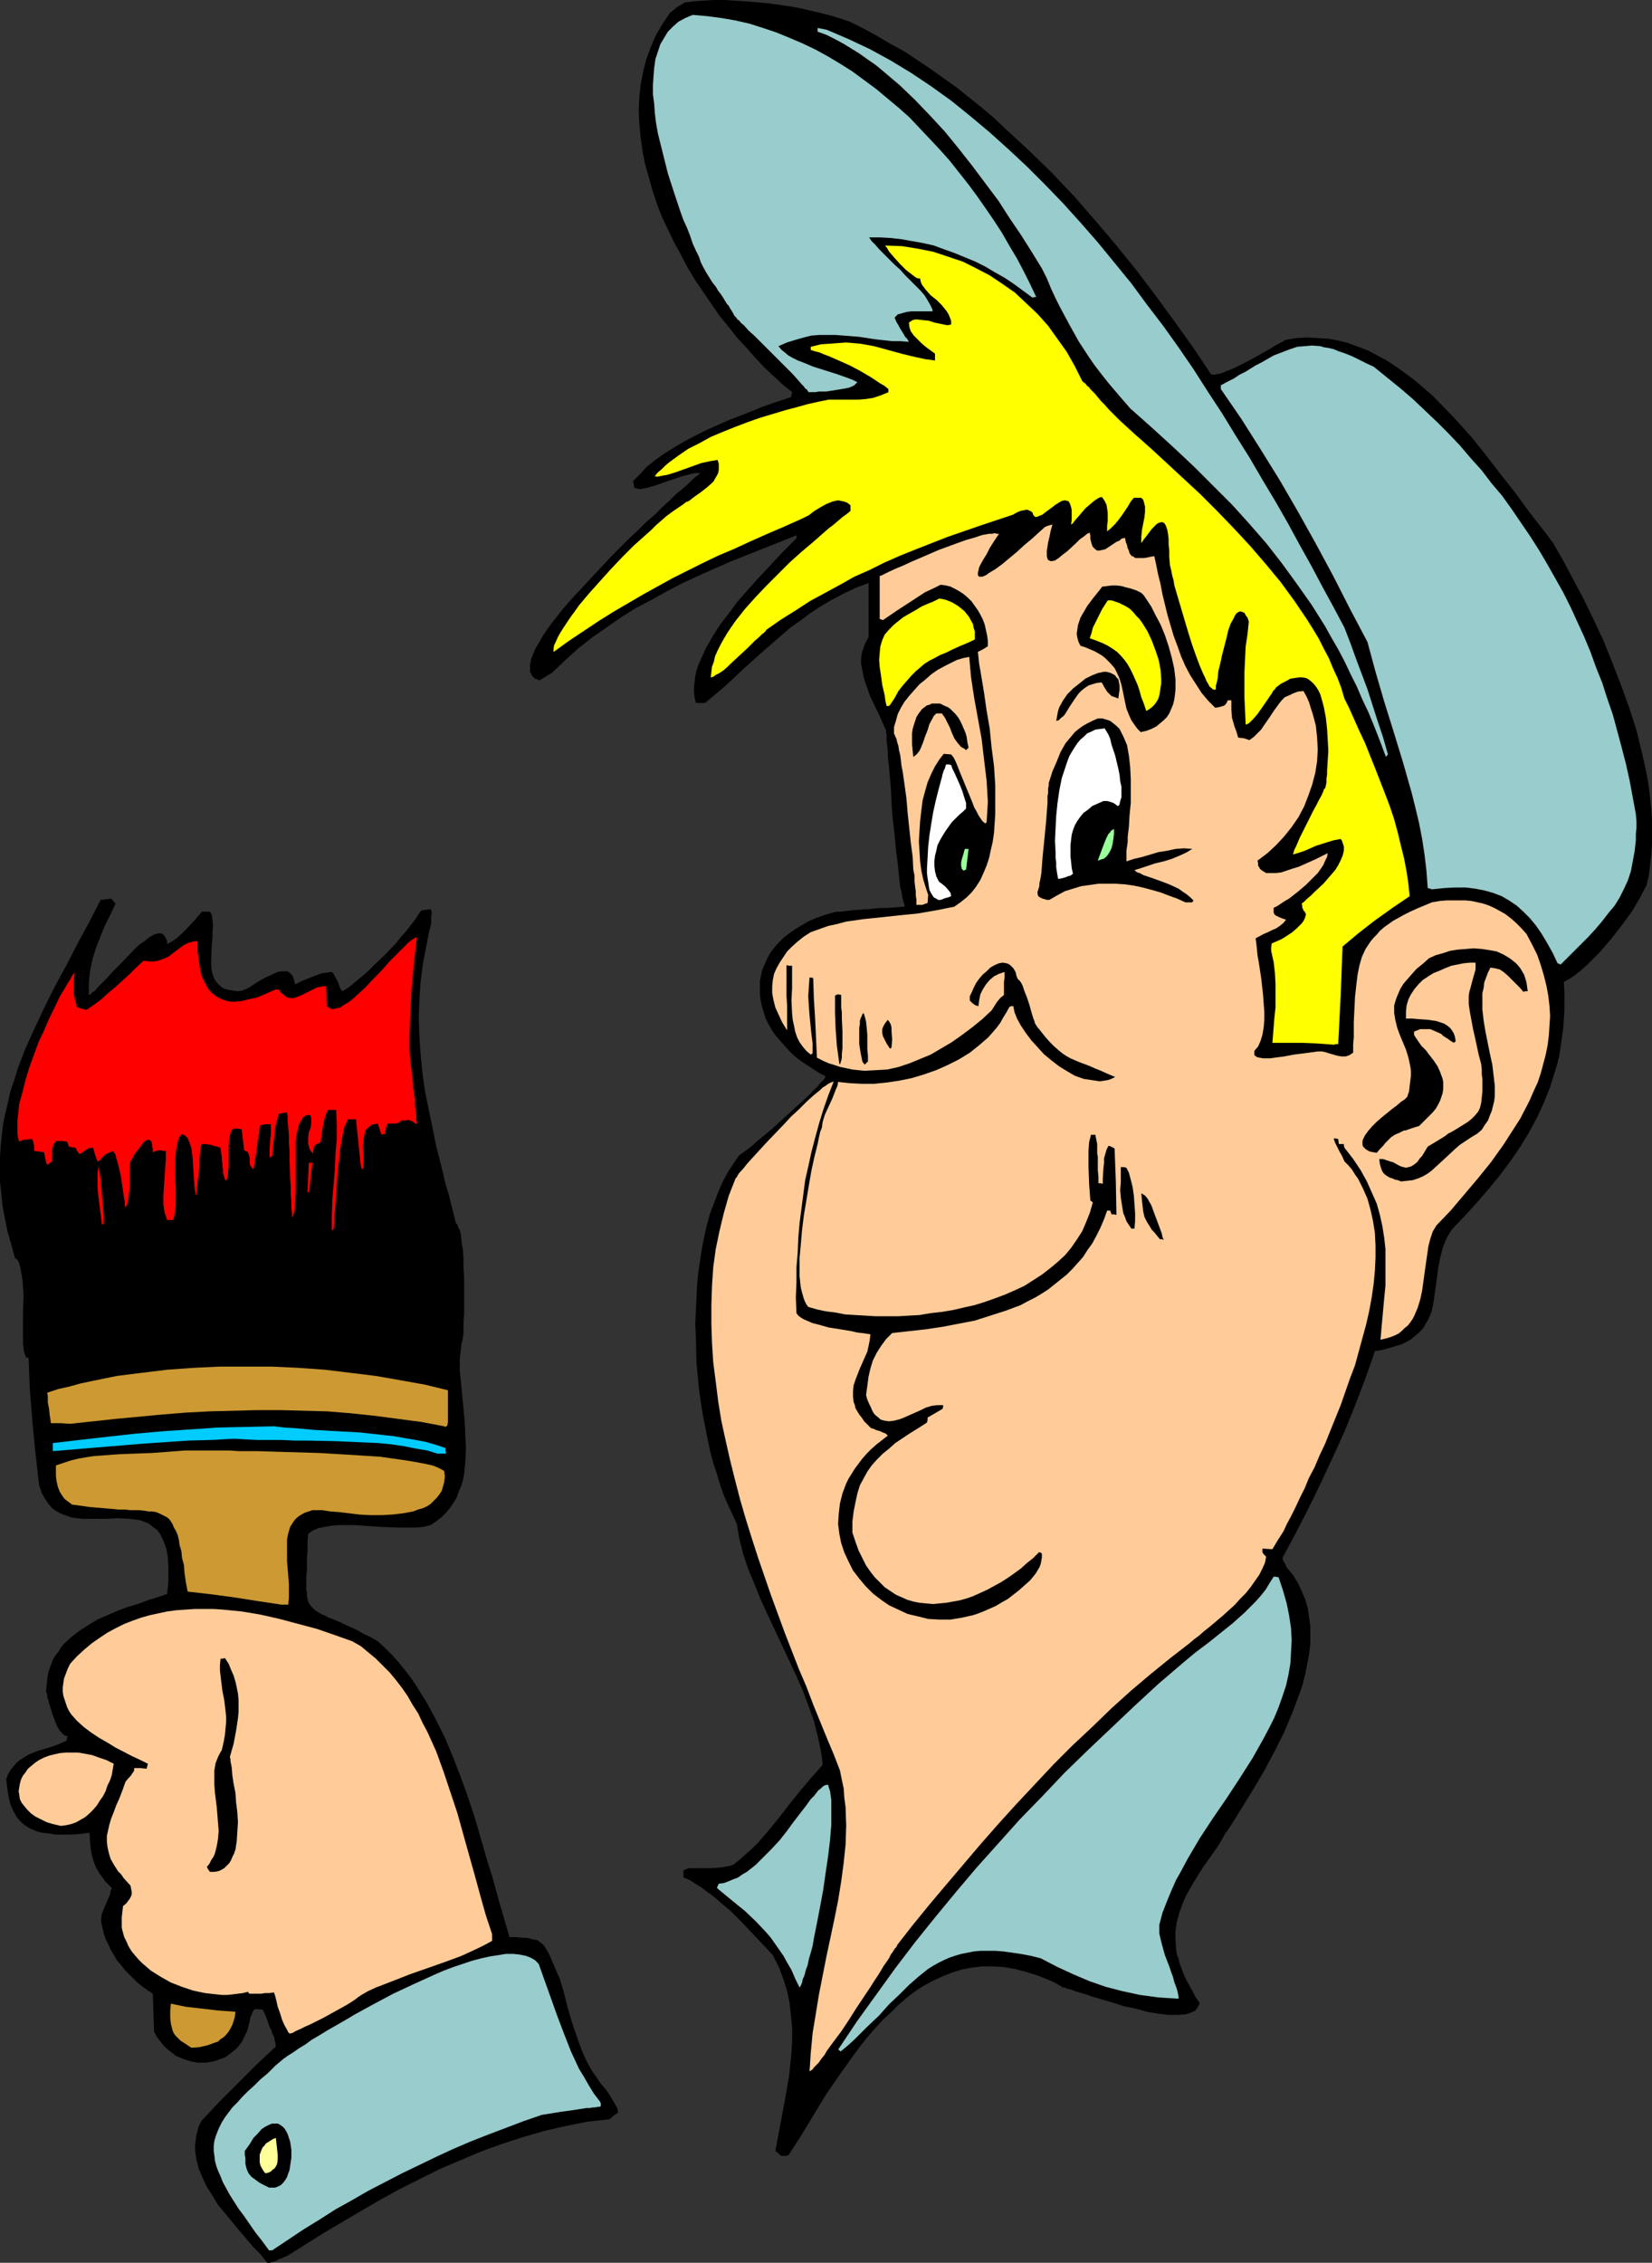
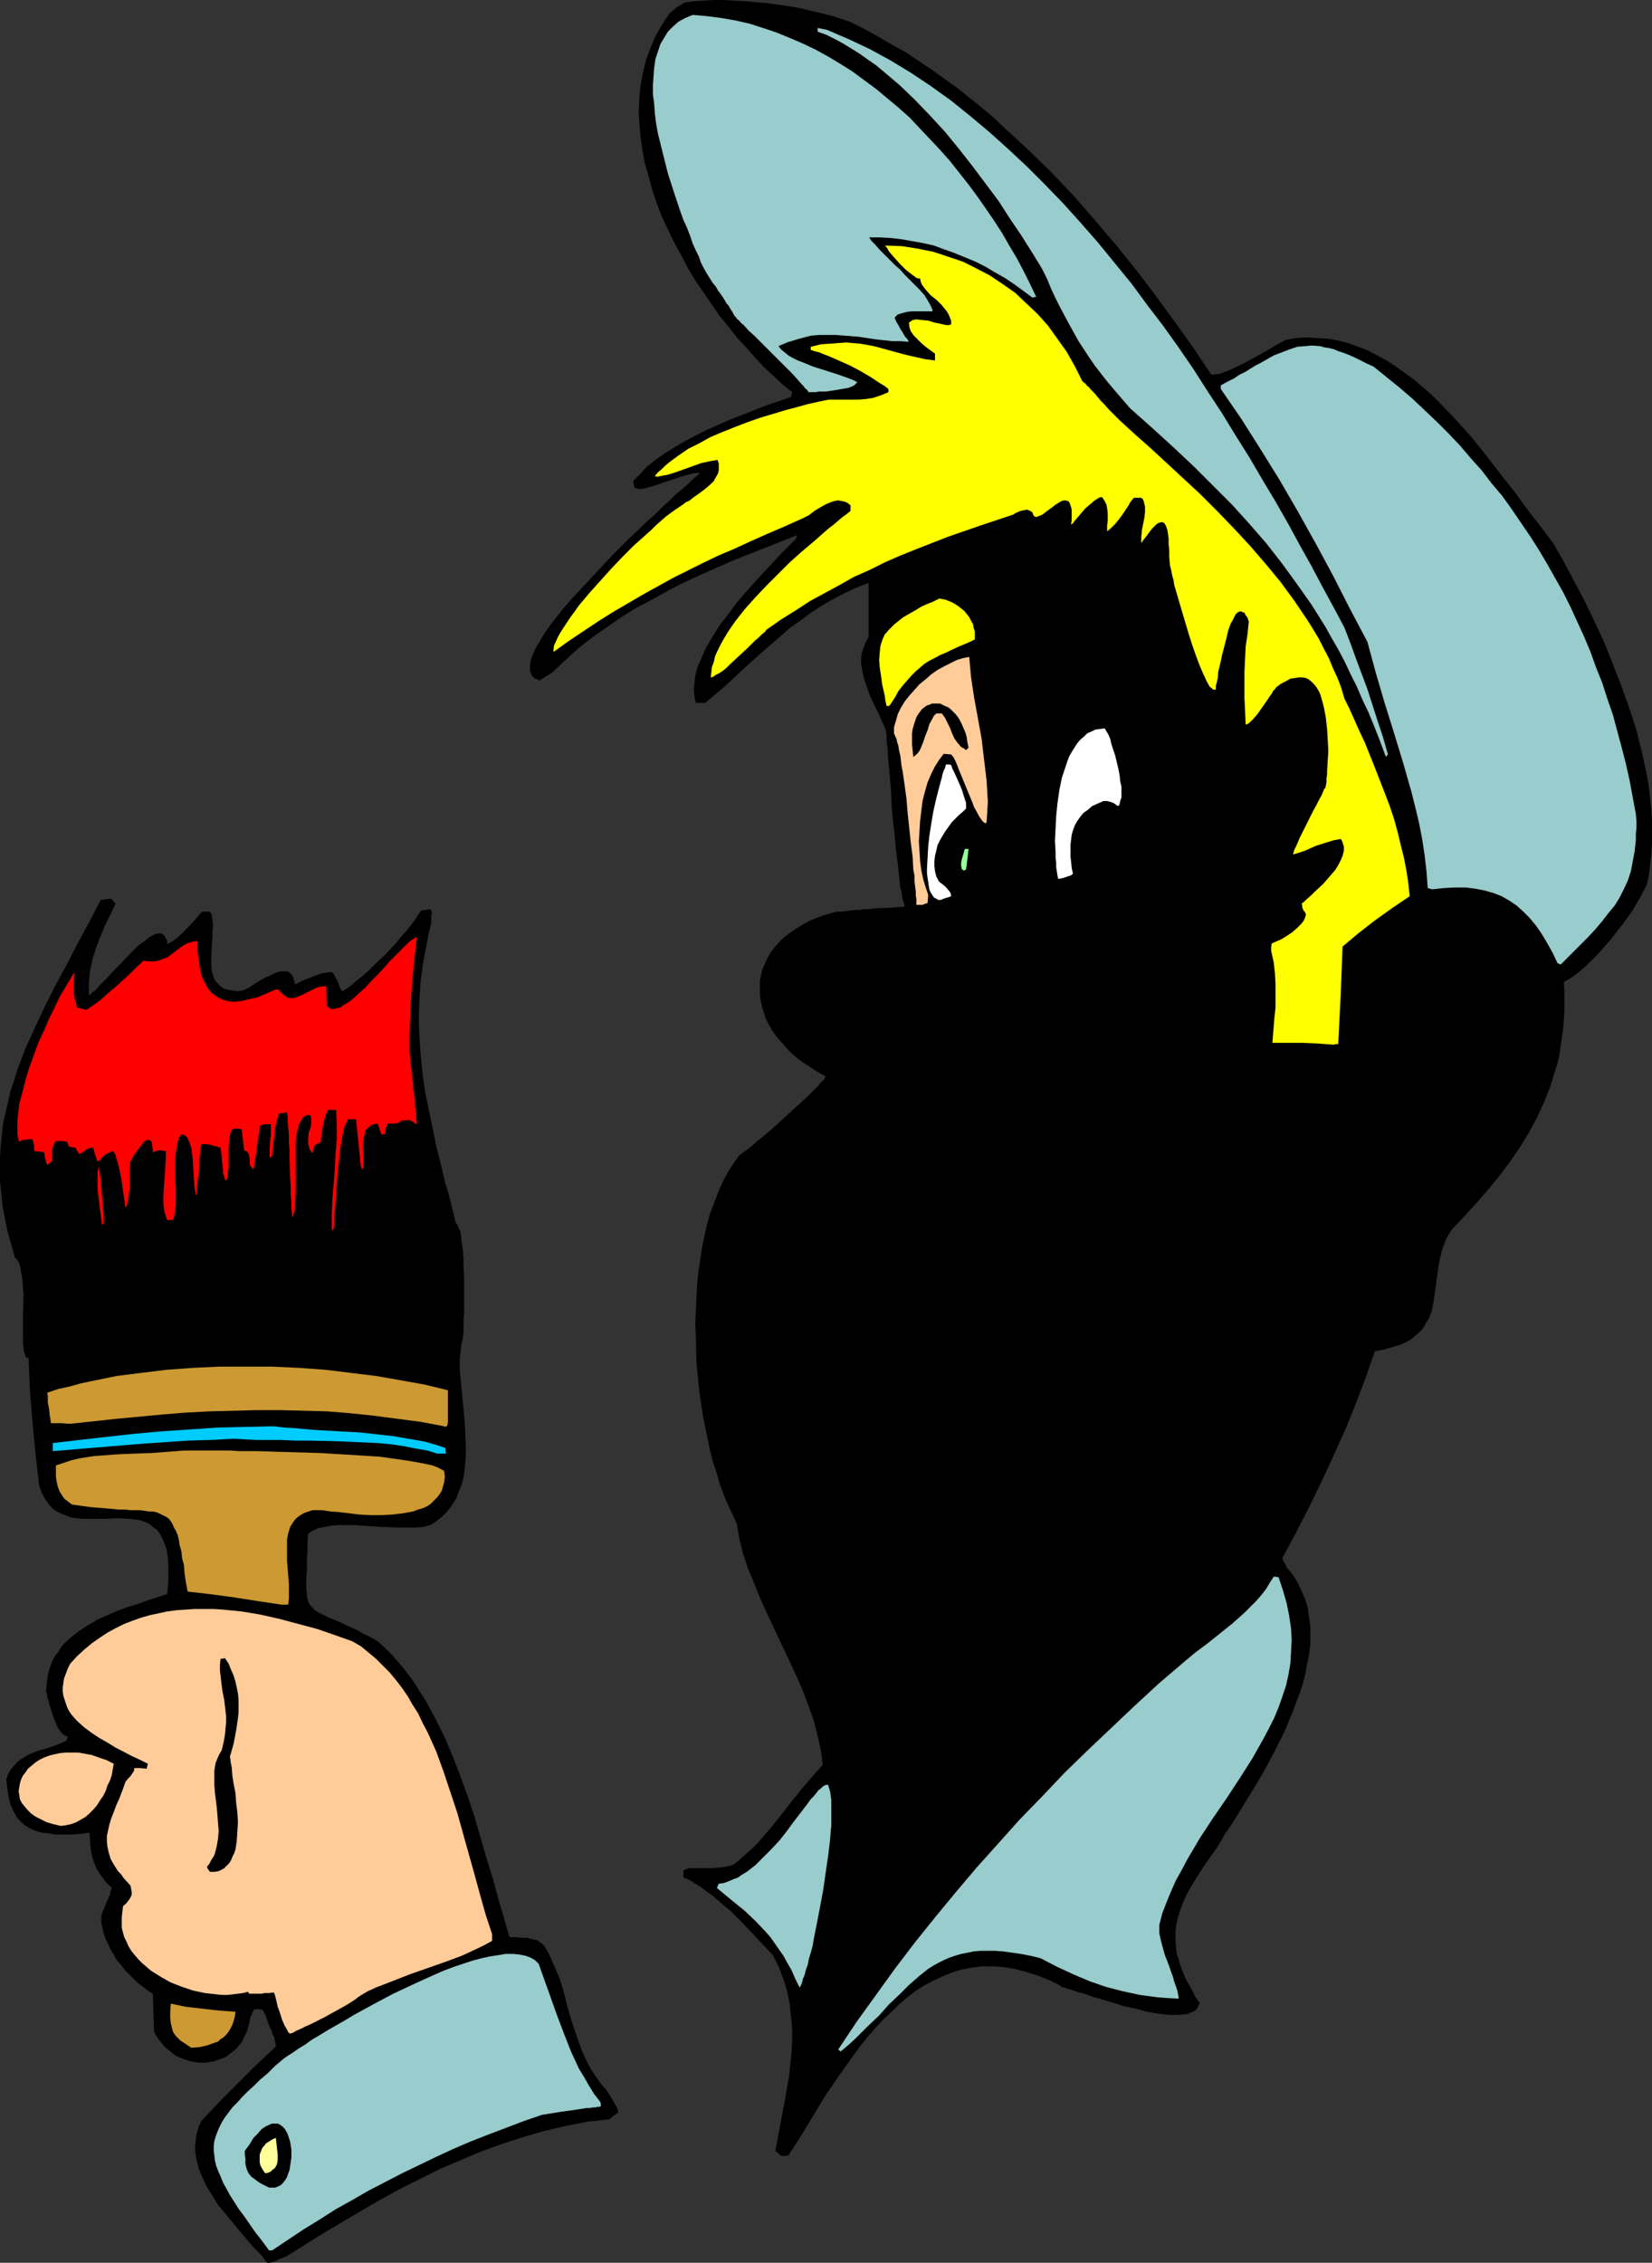
<svg xmlns="http://www.w3.org/2000/svg" xmlns:ns1="http://sodipodi.sourceforge.net/DTD/sodipodi-0.dtd" xmlns:ns2="http://www.inkscape.org/namespaces/inkscape" version="1.0" width="113.67mm" height="155.668mm" id="svg39" ns1:docname="Painter 14.wmf">
  <rect width="100%" height="100%" fill="#333333" stroke="none" />
  <ns1:namedview id="namedview39" pagecolor="#ffffff" bordercolor="#000000" borderopacity="0.25" ns2:showpageshadow="2" ns2:pageopacity="0.0" ns2:pagecheckerboard="0" ns2:deskcolor="#d1d1d1" ns2:document-units="mm" />
  <defs id="defs1">
    <pattern id="WMFhbasepattern" patternUnits="userSpaceOnUse" width="6" height="6" x="0" y="0" />
  </defs>
  <path style="fill:#000000;fill-opacity:1;fill-rule:evenodd;stroke:none" d="m 69.476,588.353 -1.616,-2.101 -1.939,-1.939 -3.716,-4.363 -3.716,-4.525 -1.777,-2.101 -1.454,-2.424 -1.454,-2.262 -1.131,-2.424 -0.969,-2.262 -0.646,-2.585 -0.162,-1.131 -0.162,-1.293 v -1.131 l 0.162,-1.293 0.162,-1.293 0.323,-1.131 0.323,-1.293 0.646,-1.293 4.686,-5.009 4.847,-4.848 4.847,-4.848 5.009,-4.686 -0.162,-1.131 -0.162,-0.646 -0.162,-0.808 -0.323,-0.485 -0.162,-0.485 -0.162,-0.646 -0.485,-0.808 -0.323,-0.97 -0.323,-0.97 -0.485,-1.293 -0.646,-1.293 -0.969,-0.162 h -1.131 l -0.323,0.323 -0.162,0.323 -0.162,0.323 -0.162,0.485 -0.323,0.646 -0.162,0.97 -0.323,1.293 -0.323,1.131 -0.485,1.131 -0.485,0.97 -0.485,0.97 -1.293,1.616 -0.808,0.646 -0.808,0.646 -0.808,0.646 -0.808,0.485 -0.969,0.323 -1.777,0.646 -2.1,0.323 h -1.939 l -1.939,-0.323 -1.939,-0.646 -1.939,-0.808 -1.616,-1.293 -0.808,-0.646 -0.808,-0.808 -0.646,-0.808 -0.646,-0.808 -0.646,-0.97 -0.485,-0.97 -0.162,-5.009 -0.162,-4.848 -1.293,-0.808 -1.293,-0.97 -1.293,-0.97 -1.131,-1.131 -1.131,-1.131 -1.131,-1.131 -0.969,-1.293 -1.131,-1.293 -0.808,-1.454 -0.808,-1.293 -0.646,-1.454 -0.646,-1.293 -0.485,-1.454 -0.323,-1.454 -0.323,-1.293 v -1.293 l 0.162,-1.131 0.485,-1.131 0.808,-1.939 0.808,-1.778 0.162,-0.97 0.323,-0.808 -0.969,-0.97 -0.808,-0.808 -0.646,-0.97 -0.646,-0.808 -0.969,-1.616 -0.646,-1.616 -0.485,-1.616 -0.323,-1.778 -0.162,-1.939 -0.162,-2.262 -2.424,0.323 -2.262,0.162 H 16.48 14.38 l -1.777,-0.323 -1.777,-0.162 -1.616,-0.485 -1.454,-0.646 -1.293,-0.808 -1.131,-0.97 -0.969,-1.131 -0.808,-1.454 -0.808,-1.778 -0.485,-1.939 -0.162,-0.97 -0.162,-1.131 -0.162,-1.293 -0.162,-1.293 0.485,-1.293 0.646,-1.131 0.808,-0.97 0.646,-0.808 0.969,-0.808 0.808,-0.485 0.969,-0.646 0.969,-0.485 2.1,-0.808 2.262,-0.646 2.424,-0.808 2.585,-1.131 0.162,-0.646 0.162,-0.485 -0.646,-0.162 -0.485,-0.323 -0.485,-0.485 -0.646,-0.808 -0.485,-0.808 -0.323,-0.808 -0.808,-2.101 -0.646,-2.101 -0.323,-0.97 -0.162,-0.808 -0.323,-0.808 v -0.646 l -0.162,-0.485 -0.162,-0.323 0.162,-1.616 0.162,-1.454 0.162,-1.293 0.323,-1.293 0.485,-1.293 0.485,-1.293 0.646,-1.131 0.808,-0.97 0.646,-1.131 0.808,-0.97 1.939,-1.778 2.1,-1.616 2.262,-1.454 2.424,-1.454 2.585,-1.131 2.585,-1.131 2.585,-0.97 2.747,-0.808 2.585,-0.97 2.585,-0.808 2.424,-0.808 0.162,-1.616 0.162,-1.616 v -1.454 -2.585 l -0.162,-2.424 -0.162,-0.97 -0.162,-0.97 -0.323,-0.97 -0.646,-1.616 -0.646,-1.293 -0.808,-1.131 -1.131,-0.808 -0.969,-0.808 -1.131,-0.485 -1.293,-0.485 -1.454,-0.162 -1.293,-0.162 -2.908,-0.162 -3.07,0.162 h -3.07 -3.07 l -1.454,-0.162 -1.454,-0.162 -1.293,-0.485 -1.293,-0.485 -1.293,-0.646 -1.131,-0.808 -0.969,-1.131 -0.969,-1.454 -0.808,-1.454 -0.646,-1.939 -0.969,-8.403 -0.808,-8.403 -0.646,-8.241 -0.162,-4.04 -0.162,-4.04 H 7.109 L 6.786,352.915 6.624,352.592 6.463,352.107 6.301,351.622 6.14,350.976 v -0.646 l -0.162,-0.808 v -1.778 -1.939 -2.262 -2.262 l 0.162,-4.525 -0.162,-2.101 -0.162,-2.101 -0.323,-1.778 -0.162,-0.97 -0.162,-0.646 -0.162,-0.646 -0.323,-0.646 -0.323,-0.485 -0.485,-0.323 -0.969,-3.555 L 1.939,320.112 1.293,316.88 0.646,313.487 0.323,310.255 0,307.185 v -3.07 -3.07 l 0.162,-2.909 0.323,-3.07 0.323,-2.909 0.646,-2.909 0.646,-2.747 0.646,-2.909 0.969,-2.747 0.808,-2.747 2.1,-5.494 2.424,-5.333 2.585,-5.494 2.747,-5.494 2.908,-5.332 2.908,-5.656 3.07,-5.656 2.908,-5.656 1.454,-0.162 1.293,-0.162 1.131,1.293 -1.293,2.747 -1.454,2.909 -1.131,2.747 -1.131,2.909 -0.969,3.07 -0.646,3.07 -0.162,1.454 -0.162,1.616 v 1.616 1.616 l 0.485,-0.162 0.323,-0.485 0.646,-0.323 1.131,-1.293 0.646,-0.646 1.454,-1.454 1.616,-1.778 1.616,-1.616 3.393,-3.555 1.616,-1.616 1.616,-1.131 0.808,-0.646 0.646,-0.485 0.646,-0.323 0.646,-0.323 0.646,-0.162 h 0.646 0.323 l 0.485,0.323 0.323,0.323 0.323,0.646 0.323,0.646 v 0.808 l 1.293,-0.646 1.131,-0.808 1.293,-1.131 1.131,-1.131 2.262,-2.424 1.939,-2.262 h 2.1 l 0.323,0.485 0.162,0.485 0.162,1.131 0.162,1.454 -0.162,1.616 v 1.616 l -0.162,1.778 -0.162,3.717 v 1.616 l 0.162,1.616 0.485,1.616 0.323,0.646 0.485,0.646 0.485,0.485 0.485,0.485 0.646,0.485 0.808,0.323 0.808,0.162 0.969,0.162 1.131,0.162 1.293,-0.162 0.808,-0.323 0.969,-0.485 1.939,-1.293 2.262,-1.293 1.131,-0.485 0.969,-0.485 1.131,-0.485 0.969,-0.162 h 0.808 0.808 l 0.646,0.485 0.323,0.323 0.323,0.323 0.162,0.485 0.162,0.485 0.162,0.646 0.162,0.646 0.969,-0.485 0.969,-0.485 2.424,-0.97 1.293,-0.485 1.293,-0.485 1.293,-0.162 1.293,-0.162 0.485,0.485 0.323,0.646 0.646,1.131 0.485,1.293 0.323,0.808 0.485,0.646 1.131,-0.646 1.293,-0.97 1.293,-1.131 1.454,-1.131 1.454,-1.293 1.454,-1.454 3.07,-2.909 2.908,-3.07 1.293,-1.616 1.293,-1.454 1.131,-1.454 1.131,-1.454 0.808,-1.293 0.808,-1.131 1.293,-0.162 1.131,-0.162 0.162,0.323 v 0.162 l 0.162,0.323 v 0.323 l -0.162,0.646 v 0.808 1.131 l -0.646,2.585 -0.485,2.585 -0.969,5.009 -0.646,4.848 -0.323,4.848 -0.162,4.848 0.162,4.686 0.323,4.686 0.485,4.848 0.646,4.686 0.969,4.686 0.969,4.686 0.969,4.848 1.293,5.009 1.131,4.848 0.808,2.585 0.646,2.585 1.293,5.171 0.323,0.162 0.162,0.485 0.162,0.485 0.323,0.485 0.162,0.646 0.162,0.808 0.162,1.778 0.323,1.939 0.162,2.262 v 2.424 l 0.162,2.424 v 5.009 2.424 2.262 l -0.162,1.939 v 1.778 0.808 0.646 l -0.162,0.646 v 0.485 l -0.323,1.131 -0.162,1.293 -0.162,1.454 -0.162,1.454 v 2.909 l 0.323,3.232 0.323,3.393 0.323,3.393 0.323,3.393 0.162,3.555 0.162,3.393 -0.162,3.393 -0.162,1.616 -0.162,1.616 -0.323,1.616 -0.485,1.616 -0.646,1.454 -0.485,1.454 -0.808,1.293 -0.969,1.454 -0.969,1.131 -1.131,1.131 -1.454,1.131 -1.454,0.97 -1.939,0.485 -1.939,0.162 h -2.262 -2.1 l -4.524,-0.162 -4.686,-0.323 -2.262,-0.162 h -2.1 -2.1 l -1.939,0.162 -1.777,0.323 -1.616,0.323 -1.454,0.646 -1.131,0.808 -0.162,2.262 v 2.101 l -0.162,1.939 v 1.778 1.616 l -0.162,1.293 v 3.555 l 0.162,0.808 v 0.808 l 0.162,0.808 0.162,0.646 0.323,0.646 0.646,0.808 0.808,0.808 1.293,0.808 0.646,0.323 0.808,0.323 0.808,0.485 0.969,0.323 1.131,0.485 1.131,0.485 1.293,0.646 1.454,0.646 1.454,0.646 1.616,0.97 1.777,0.808 1.939,1.131 1.777,1.616 1.777,1.778 1.616,1.778 1.616,1.939 1.616,2.101 1.454,2.101 1.293,2.101 1.454,2.262 2.424,4.525 2.424,4.848 2.1,5.009 1.939,5.009 1.939,5.332 1.777,5.333 3.07,10.665 1.616,5.171 1.454,5.333 1.454,5.009 1.454,5.009 h 1.777 l 1.454,0.162 h 1.293 l 1.131,0.323 0.808,0.162 0.808,0.162 0.646,0.485 0.646,0.485 0.485,0.485 0.485,0.808 0.485,0.808 0.485,0.97 0.485,1.131 0.323,0.808 0.323,0.646 0.646,1.616 0.808,1.778 0.485,1.616 0.485,1.616 0.969,3.878 1.131,3.878 1.293,3.878 1.454,4.04 0.808,1.778 0.969,1.939 0.969,1.616 1.131,1.616 1.131,1.616 1.293,1.454 0.485,0.808 0.485,0.646 0.323,0.646 0.323,0.485 0.485,0.808 0.323,0.646 0.323,0.485 0.162,0.485 0.162,0.808 -1.131,0.808 -1.131,0.97 -5.817,0.646 -5.655,1.131 -5.655,1.293 -5.493,1.616 -5.493,1.778 -5.332,1.939 -5.332,2.262 -5.332,2.262 -5.17,2.585 -5.17,2.585 -5.009,2.747 -5.009,2.909 -9.856,5.817 -9.533,5.979 -0.808,0.323 -0.646,0.323 -0.646,0.162 -0.485,0.323 -0.808,0.323 -0.646,0.162 -0.485,0.162 h -0.162 z" id="path1" />
  <path style="fill:#99cccc;fill-opacity:1;fill-rule:evenodd;stroke:none" d="m 69.961,585.121 -1.777,-2.424 -1.777,-2.262 -1.454,-2.101 -1.454,-2.101 -1.454,-1.939 -1.131,-1.778 -1.131,-1.778 -0.969,-1.778 -0.808,-1.454 -0.646,-1.616 -0.646,-1.454 -0.485,-1.293 -0.323,-1.293 -0.162,-1.454 -0.162,-1.131 v -1.293 l 0.162,-1.293 0.323,-1.131 0.485,-1.293 0.485,-1.131 0.646,-1.293 0.808,-1.293 0.969,-1.293 0.969,-1.293 1.293,-1.293 1.293,-1.454 1.454,-1.454 1.616,-1.454 1.616,-1.616 1.939,-1.616 1.939,-1.939 2.1,-1.778 1.131,-0.808 1.293,-0.808 1.616,-1.131 1.616,-0.97 1.777,-1.293 1.939,-1.131 2.1,-1.293 2.262,-1.293 2.262,-1.293 2.424,-1.454 5.009,-2.747 5.17,-2.747 5.17,-2.424 5.332,-2.424 2.585,-1.131 2.585,-0.97 2.424,-0.808 2.424,-0.808 2.424,-0.646 2.262,-0.485 2.1,-0.323 1.939,-0.323 h 1.939 l 1.616,0.162 1.616,0.323 1.293,0.485 1.131,0.646 0.969,0.97 1.616,4.525 1.616,4.525 1.616,4.525 1.777,4.686 1.777,4.525 2.1,4.525 1.293,2.101 1.293,2.262 1.293,2.101 1.616,2.101 0.162,0.485 v 0.646 l -0.323,0.162 h -0.485 l -0.646,0.162 h -0.646 l -0.808,0.162 h -0.808 l -2.1,0.323 -2.1,0.323 -2.424,0.323 -5.009,0.808 -4.686,1.616 -4.686,1.778 -4.686,1.778 -4.524,1.778 -4.524,1.939 -4.524,2.101 -4.362,2.101 -4.362,2.101 -4.362,2.262 -4.362,2.262 -4.201,2.424 -4.362,2.424 -4.039,2.585 -4.201,2.585 -8.24,5.494 z" id="path2" />
  <path style="fill:#000000;fill-opacity:1;fill-rule:evenodd;stroke:none" d="m 69.961,568.801 -0.969,-0.485 -0.969,-0.485 -0.808,-0.485 -0.646,-0.485 -0.646,-0.485 -0.485,-0.323 -0.808,-0.97 -0.485,-1.131 -0.323,-1.293 v -1.454 l -0.162,-0.97 v -0.97 l 1.293,-1.778 0.969,-1.616 1.131,-1.131 0.969,-1.131 0.969,-0.646 0.969,-0.485 0.808,-0.323 h 0.646 0.808 l 0.646,0.323 0.646,0.485 0.485,0.485 0.485,0.808 0.323,0.646 0.646,1.939 0.323,2.101 v 2.101 l -0.323,2.101 -0.162,1.131 -0.323,0.808 -0.323,0.97 -0.485,0.808 -0.485,0.646 -0.646,0.646 -0.646,0.323 -0.808,0.323 h -0.808 z" id="path3" />
  <path style="fill:#ffff99;fill-opacity:1;fill-rule:evenodd;stroke:none" d="m 68.991,565.084 -0.485,-0.646 -0.485,-0.808 -0.323,-0.646 -0.162,-0.808 v -0.646 -0.646 -0.646 l 0.485,-1.293 0.323,-0.646 0.485,-0.485 0.323,-0.485 1.293,-0.808 0.485,-0.323 0.808,-0.323 0.162,1.454 0.162,1.454 0.162,1.454 v 1.293 l -0.162,1.131 -0.323,0.646 -0.323,0.485 -0.485,0.323 -0.485,0.485 -0.646,0.323 z" id="path4" />
-   <path style="fill:#000000;fill-opacity:1;fill-rule:evenodd;stroke:none" d="m 203.096,560.56 -0.646,-0.646 -0.808,-0.646 2.424,-12.927 1.131,-6.464 0.323,-3.07 0.323,-3.232 0.162,-3.232 v -3.07 l -0.323,-3.232 -0.323,-3.07 -0.646,-3.232 -0.969,-3.07 -1.131,-3.07 -1.616,-3.232 -2.424,-2.585 -2.747,-2.909 -2.908,-3.07 -2.908,-2.909 -3.07,-2.585 -1.454,-1.293 -1.616,-1.131 -1.454,-1.131 -1.616,-0.97 -1.454,-0.97 -1.616,-0.646 v -1.778 l 0.485,-0.323 0.485,-0.162 0.485,-0.162 h 0.808 5.332 l 1.939,-0.162 1.939,-0.323 0.808,-0.162 0.808,-0.323 1.777,-1.454 1.616,-1.454 1.616,-1.454 1.454,-1.454 2.908,-3.393 2.747,-3.393 2.747,-3.555 2.747,-3.393 2.747,-3.232 2.747,-3.07 -0.162,-1.939 -0.323,-1.939 -0.808,-3.717 -0.969,-3.878 -1.454,-4.04 -1.454,-3.878 -1.777,-4.04 -3.716,-7.918 -3.716,-7.918 -1.777,-3.878 -1.616,-4.04 -1.616,-3.878 -1.293,-3.878 -0.969,-3.878 -0.646,-3.878 -1.131,-2.424 -1.131,-2.424 -1.131,-2.585 -0.969,-2.747 -0.808,-2.747 -0.969,-2.909 -0.808,-3.07 -0.646,-3.07 -0.646,-3.232 -0.646,-3.232 -0.485,-3.232 -0.485,-3.393 -0.323,-3.393 -0.323,-3.393 -0.162,-6.787 -0.162,-3.393 0.162,-3.393 0.162,-3.393 0.162,-3.393 0.323,-3.232 0.485,-3.232 0.485,-3.232 0.646,-3.07 0.646,-2.909 0.808,-2.909 1.131,-2.909 0.969,-2.585 1.131,-2.585 1.293,-2.424 1.454,-2.262 1.454,-2.101 0.323,-0.323 0.485,-0.323 0.646,-0.485 0.485,-0.323 1.454,-1.131 1.454,-1.293 1.777,-1.454 1.939,-1.616 3.716,-3.393 1.939,-1.778 1.777,-1.616 1.777,-1.616 1.454,-1.454 1.293,-1.293 0.485,-0.646 0.485,-0.485 0.485,-0.485 0.323,-0.323 0.162,-0.485 0.162,-0.162 -2.1,-1.131 -1.939,-1.293 -1.777,-1.131 -1.777,-1.293 -1.616,-1.454 -1.293,-1.454 -1.293,-1.454 -1.131,-1.293 -1.131,-1.616 -0.808,-1.454 -0.808,-1.616 -0.485,-1.616 -0.485,-1.616 -0.323,-1.616 -0.162,-1.616 v -1.454 -1.616 l 0.323,-1.616 0.323,-1.454 0.646,-1.454 0.646,-1.454 0.808,-1.454 0.969,-1.293 1.131,-1.293 1.293,-1.293 1.454,-1.131 1.616,-1.131 1.616,-0.97 1.939,-1.131 1.939,-0.808 2.262,-0.808 2.262,-0.646 0.808,-0.162 h 0.808 l 1.454,-0.162 1.293,-0.162 1.454,-0.162 h 0.969 l 0.969,-0.162 h 1.293 l 1.293,-0.162 1.616,-0.162 h 1.777 l 2.1,-0.162 2.424,-0.162 0.162,-0.323 v -0.162 l -0.162,-0.323 -0.162,-0.485 -0.162,-0.646 -0.162,-0.808 -0.162,-1.131 -0.323,-1.131 -0.162,-1.454 -0.162,-1.454 -0.162,-1.616 -0.162,-1.616 -0.485,-3.717 -0.323,-3.717 -0.485,-4.04 -0.323,-4.04 -0.162,-3.878 -0.323,-3.717 -0.162,-1.778 -0.162,-1.616 -0.162,-1.454 v -1.454 l -0.162,-1.293 -0.162,-1.131 v -0.97 -0.808 l -0.162,-0.646 v -0.485 l -1.293,-2.909 -0.646,-1.454 -0.808,-1.616 -1.454,-3.07 -1.131,-3.232 -0.485,-1.616 -0.323,-1.616 -0.323,-1.616 v -1.454 l 0.162,-1.454 0.485,-1.454 0.485,-1.293 0.808,-1.454 v -6.948 -7.11 l -3.393,1.293 -3.07,1.454 -3.07,1.616 -2.747,1.616 -2.747,1.778 -2.585,1.939 -2.747,1.939 -2.424,2.101 -4.847,4.201 -4.847,4.363 -4.847,4.525 -5.17,4.363 h -1.293 -1.131 l -0.323,-1.454 -0.162,-1.293 v -1.293 l 0.162,-1.454 0.162,-1.454 0.323,-1.454 0.485,-1.454 0.646,-1.454 0.646,-1.454 0.646,-1.454 1.777,-3.07 1.939,-3.07 2.262,-2.909 2.262,-3.07 2.424,-2.747 2.424,-2.747 2.424,-2.585 2.262,-2.424 2.1,-2.262 1.939,-1.939 0.969,-0.97 0.808,-0.808 v -0.485 l 0.162,-0.323 -8.563,3.393 -8.563,3.393 -8.402,3.717 -4.201,1.939 -4.039,2.101 -4.039,2.262 -4.039,2.101 -3.878,2.424 -3.716,2.585 -3.716,2.585 -3.716,2.909 -3.393,3.07 -3.393,3.232 -3.393,2.101 -0.485,-0.323 -0.646,-0.162 -0.485,-0.485 -0.323,-0.323 -0.162,-0.485 -0.323,-0.485 v -0.646 -0.646 -0.646 l 0.162,-0.646 0.162,-0.808 0.323,-0.808 0.646,-1.616 1.131,-1.939 1.131,-1.939 1.454,-2.101 1.616,-2.101 1.777,-2.262 1.939,-2.262 2.1,-2.262 4.362,-4.686 4.524,-4.848 4.524,-4.525 2.262,-2.101 2.1,-2.101 2.262,-1.939 1.939,-1.939 1.939,-1.778 1.616,-1.616 1.616,-1.293 1.454,-1.293 1.131,-1.131 0.969,-0.808 0.485,-0.323 0.485,-0.485 0.162,-0.162 h -0.969 l -1.131,0.162 -1.131,0.323 -1.293,0.323 -2.424,0.808 -2.424,0.808 -2.262,0.808 -1.131,0.323 -1.131,0.323 -0.808,0.162 -0.969,0.162 -0.808,-0.162 -0.646,-0.162 -0.162,-0.97 -0.162,-0.808 1.777,-1.778 1.777,-1.939 2.262,-1.778 2.262,-1.616 2.585,-1.616 2.747,-1.616 2.747,-1.454 2.908,-1.454 5.817,-2.585 2.908,-1.131 2.908,-1.131 2.747,-1.131 2.747,-0.97 2.424,-0.808 2.424,-0.808 0.323,-1.293 -2.424,-1.939 -2.424,-2.262 -2.424,-2.262 -2.424,-2.585 -2.262,-2.585 -2.424,-2.585 -2.262,-2.909 -2.262,-2.747 -2.1,-3.07 -2.1,-3.07 -2.1,-3.07 -1.939,-3.232 -1.777,-3.393 -1.777,-3.232 -1.616,-3.393 -1.616,-3.393 -1.293,-3.393 -1.131,-3.393 -0.969,-3.555 -0.969,-3.393 -0.646,-3.393 -0.485,-3.555 -0.323,-3.393 -0.162,-3.393 0.162,-3.393 0.323,-3.232 0.646,-3.393 0.808,-3.232 1.131,-3.07 1.293,-3.07 1.777,-3.07 1.939,-2.909 1.777,-1.454 2.1,-1.293 2.424,-0.323 2.424,-0.162 L 185.485,0 h 2.747 l 2.747,0.162 2.747,0.162 5.655,0.485 5.817,0.808 2.747,0.485 2.747,0.646 2.747,0.646 2.585,0.646 2.585,0.808 2.424,0.808 3.555,1.778 3.555,1.939 3.555,2.101 3.555,1.939 3.393,2.262 3.393,2.262 3.393,2.424 3.393,2.424 3.231,2.585 3.231,2.585 3.07,2.585 3.07,2.909 6.14,5.656 5.978,5.817 5.817,6.14 5.493,6.302 5.493,6.464 5.332,6.625 5.009,6.625 4.847,6.625 4.847,6.787 4.524,6.787 0.646,0.162 0.969,-0.162 0.969,-0.162 1.131,-0.485 1.293,-0.485 1.454,-0.646 2.908,-1.454 2.908,-1.616 2.908,-1.616 1.293,-0.808 1.131,-0.646 0.969,-0.485 0.808,-0.485 2.747,-0.485 2.908,-0.162 2.747,0.162 2.747,0.162 2.585,0.485 2.585,0.646 2.585,0.97 2.585,0.97 2.424,1.293 2.424,1.293 2.424,1.616 2.262,1.616 2.424,1.778 2.262,1.939 2.262,1.939 2.1,2.101 4.201,4.363 4.201,4.686 3.878,4.848 3.716,4.848 3.716,4.686 3.393,4.686 3.393,4.363 1.616,2.101 1.454,1.939 2.585,4.525 2.585,4.848 2.747,5.171 2.585,5.332 2.585,5.494 2.262,5.656 2.262,5.817 2.1,5.817 1.939,5.979 1.454,5.979 0.646,2.909 0.646,3.07 0.485,2.909 0.323,2.909 0.323,2.909 0.162,2.909 v 2.909 2.909 l -0.162,2.747 -0.323,2.747 -0.323,2.747 -0.646,2.747 -0.808,1.454 -0.808,1.616 -0.969,1.616 -1.131,1.939 -1.293,1.778 -1.293,1.778 -2.908,3.717 -3.07,3.555 -1.616,1.616 -1.616,1.616 -1.454,1.293 -1.616,1.293 -1.454,0.97 -1.454,0.808 0.162,2.585 v 2.424 2.424 l -0.162,2.424 -0.162,2.262 -0.323,2.262 -0.323,2.262 -0.323,2.262 -0.485,2.101 -0.646,2.101 -1.293,4.201 -1.616,4.04 -1.777,3.878 -2.1,3.878 -2.262,3.717 -2.424,3.555 -2.747,3.717 -2.908,3.555 -3.07,3.555 -3.231,3.555 -3.393,3.555 -0.808,1.293 -0.646,1.131 -0.969,2.424 -0.646,2.585 -0.485,2.424 -0.323,2.424 -0.323,2.424 -0.323,2.262 -0.323,2.262 -0.485,2.262 -0.808,1.939 -0.646,0.97 -0.485,0.97 -0.646,0.808 -0.808,0.808 -0.969,0.808 -0.969,0.808 -1.131,0.646 -1.293,0.646 -1.616,0.485 -1.616,0.485 -1.777,0.485 -1.939,0.323 -2.424,6.948 -2.585,6.787 -2.747,6.787 -3.07,6.787 -3.07,6.625 -3.231,6.625 -3.393,6.625 -3.555,6.625 0.162,0.485 0.323,0.646 0.323,0.485 0.323,0.808 1.616,1.939 1.293,2.101 0.969,2.101 0.969,2.262 0.646,2.262 0.323,2.262 0.323,2.424 v 2.262 2.424 l -0.323,2.585 -0.485,2.424 -0.485,2.585 -0.646,2.585 -0.808,2.424 -0.969,2.585 -0.969,2.585 -2.1,5.009 -2.424,4.848 -2.585,4.848 -2.747,4.686 -2.585,4.201 -1.293,2.101 -1.293,2.101 -1.131,1.778 -0.646,0.97 -0.646,0.808 -0.969,1.778 -0.969,1.616 -1.939,2.747 -1.939,2.747 -1.616,2.585 -1.454,2.424 -1.293,2.262 -0.969,2.262 -0.808,2.262 -0.646,2.424 -0.323,2.262 v 2.262 l 0.162,2.424 0.162,1.293 0.485,1.293 0.323,1.293 0.485,1.293 0.485,1.293 0.646,1.454 0.808,1.454 0.808,1.454 0.808,1.616 1.131,1.616 -0.323,0.646 -0.323,0.646 -0.485,0.646 -0.646,0.323 -0.808,0.323 -0.969,0.323 -1.939,0.162 h -1.293 -1.293 l -2.747,-0.323 -2.908,-0.485 -2.908,-0.808 -3.07,-0.646 -3.07,-0.97 -2.747,-0.808 -2.747,-0.808 -1.293,-0.485 -1.131,-0.323 -1.131,-0.323 -0.969,-0.323 -0.808,-0.323 -0.808,-0.162 -0.646,-0.323 h -0.485 l -1.616,-0.97 -1.616,-0.808 -1.616,-0.646 -1.616,-0.646 -3.07,-0.97 -3.07,-0.808 -2.908,-0.485 -2.747,-0.162 h -2.908 l -2.585,0.323 -2.585,0.485 -2.585,0.808 -2.424,0.97 -2.424,1.131 -2.424,1.293 -2.262,1.454 -2.1,1.616 -2.262,1.939 -1.939,1.939 -2.1,1.939 -2.1,2.262 -1.939,2.262 -1.939,2.424 -1.777,2.424 -3.555,5.009 -3.555,5.171 -3.231,5.333 -3.231,5.332 -3.231,5.009 -0.969,0.162 z" id="path5" />
-   <path style="fill:#ffcc99;fill-opacity:1;fill-rule:evenodd;stroke:none" d="m 210.529,538.583 0.323,-4.848 0.485,-5.171 0.808,-4.848 0.808,-5.009 1.939,-9.857 2.1,-9.857 0.969,-4.848 0.808,-5.009 0.646,-4.848 0.485,-4.686 0.162,-4.848 -0.162,-4.848 -0.323,-2.424 -0.162,-2.424 -0.485,-2.262 -0.485,-2.424 -1.616,-4.201 -1.777,-4.201 -1.777,-4.363 -1.777,-4.363 -1.777,-4.686 -1.939,-4.525 -3.716,-9.534 -3.555,-9.695 -3.393,-9.857 -1.616,-5.009 -1.616,-5.171 -1.454,-5.009 -1.293,-5.009 -1.293,-5.171 -1.131,-5.009 -1.131,-5.171 -0.808,-5.009 -0.646,-5.171 -0.646,-5.009 -0.323,-5.009 -0.162,-5.009 v -4.848 l 0.162,-5.009 0.323,-4.848 0.646,-4.686 0.969,-4.686 1.131,-4.686 1.293,-4.525 1.777,-4.525 0.323,-0.323 0.323,-0.646 0.485,-0.646 0.646,-0.646 0.646,-0.808 0.646,-0.808 1.616,-1.778 1.777,-1.939 1.939,-2.101 4.039,-4.201 1.939,-2.101 2.1,-1.939 1.939,-1.939 1.777,-1.616 1.777,-1.454 0.646,-0.646 0.808,-0.485 0.646,-0.485 0.646,-0.323 0.485,-0.162 0.323,-0.162 -1.454,3.717 -1.293,3.717 -1.131,3.717 -0.969,3.555 -0.969,3.717 -0.808,3.717 -0.808,3.555 -0.485,3.717 -0.485,3.717 -0.485,3.717 -0.323,3.717 -0.162,3.878 -0.323,3.878 v 3.878 l -0.162,4.04 0.162,4.04 0.485,0.646 0.646,0.485 0.808,0.485 1.131,0.485 1.131,0.485 1.293,0.323 2.908,0.808 3.07,0.485 2.908,0.485 1.293,0.323 1.454,0.162 1.131,0.162 0.969,0.162 -0.162,1.454 -0.323,1.616 -0.323,1.454 -0.646,1.454 -0.646,1.454 -0.646,1.454 -1.131,2.909 -0.485,1.454 -0.162,1.454 v 1.454 l 0.162,1.454 0.323,0.808 0.162,0.808 0.485,0.808 0.485,0.808 0.646,0.808 0.646,0.97 0.808,0.808 0.969,0.97 0.646,0.162 0.646,0.323 1.131,0.323 0.646,0.323 0.485,0.162 0.323,0.162 0.162,0.162 0.323,0.323 -1.454,1.131 -1.454,1.131 -1.454,1.293 -1.131,1.131 -1.131,1.293 -0.969,1.293 -0.969,1.293 -0.808,1.293 -0.808,1.293 -0.646,1.293 -0.485,1.293 -0.485,1.293 -0.646,2.585 -0.323,2.747 -0.162,2.585 0.323,2.585 0.485,2.424 0.808,2.424 1.131,2.424 1.131,2.262 1.616,2.101 1.616,1.939 1.939,1.939 2.1,1.616 2.1,1.454 2.424,1.131 2.424,1.131 2.747,0.646 2.585,0.646 2.908,0.162 h 2.908 l 2.908,-0.485 1.454,-0.323 1.454,-0.323 1.454,-0.485 1.616,-0.646 1.454,-0.646 1.454,-0.646 1.616,-0.97 1.454,-0.808 1.454,-1.131 1.454,-1.131 1.454,-1.293 1.454,-1.293 0.808,-0.97 0.646,-0.808 0.485,-0.808 0.485,-0.808 0.323,-0.808 0.162,-0.808 0.162,-0.97 v -0.97 l -0.323,-0.323 h -0.323 v -0.162 l -1.616,1.616 -1.616,1.293 -1.616,1.454 -1.777,1.293 -1.616,1.131 -1.777,1.131 -1.777,0.97 -1.777,0.97 -1.777,0.808 -1.777,0.808 -1.777,0.646 -1.777,0.485 -1.777,0.323 -1.777,0.323 -1.777,0.162 -1.616,0.162 -1.777,-0.162 -1.777,-0.162 -1.616,-0.323 -1.616,-0.485 -1.454,-0.646 -1.454,-0.646 -1.454,-0.97 -1.454,-0.97 -1.293,-1.293 -1.293,-1.293 -1.131,-1.454 -1.131,-1.616 -0.969,-1.939 -0.969,-1.939 -0.808,-2.262 -0.808,-2.424 v -2.909 l 0.323,-2.585 0.485,-2.424 0.485,-2.262 0.646,-2.101 0.969,-1.778 0.969,-1.778 1.131,-1.616 1.454,-1.616 1.454,-1.454 1.616,-1.293 1.616,-1.454 1.939,-1.293 1.939,-1.293 2.1,-1.293 2.262,-1.454 0.162,-0.646 v -0.646 l 1.939,-1.131 1.939,-1.131 0.162,-0.485 v -0.485 h -1.454 l -1.454,0.162 -1.616,0.485 -1.293,0.646 -2.908,1.293 -1.454,0.646 -1.293,0.485 -1.293,0.323 -1.293,0.162 -1.131,-0.162 -0.646,-0.162 -0.485,-0.162 -0.485,-0.485 -0.646,-0.485 -0.485,-0.485 -0.485,-0.808 -0.323,-0.808 -0.485,-0.97 -0.485,-1.131 -0.323,-1.131 0.323,-2.424 0.323,-2.424 0.485,-2.101 0.646,-2.101 0.969,-1.939 1.131,-1.778 1.293,-1.778 1.616,-1.616 8.725,-0.97 4.362,-0.646 4.201,-0.808 4.201,-0.808 4.039,-1.293 4.039,-1.293 3.878,-1.454 1.777,-0.97 1.939,-0.97 1.616,-0.97 1.777,-1.131 1.616,-1.293 1.616,-1.293 1.616,-1.293 1.454,-1.454 1.293,-1.454 1.454,-1.616 1.131,-1.778 1.293,-1.778 1.131,-2.101 0.969,-1.939 0.969,-2.262 0.808,-2.262 h 0.808 l 0.162,0.485 0.162,0.485 h 0.646 l 0.646,0.162 -0.162,-8.726 -0.323,-8.564 -0.323,-0.162 -0.323,-0.162 -0.323,-0.162 -0.323,-0.162 h -0.323 l -0.485,0.97 -0.323,1.131 -0.323,1.131 v 1.293 l -0.162,1.293 -0.162,2.747 v 1.293 l -0.485,-0.162 h -0.646 v -1.778 l -0.162,-1.616 v -1.293 -1.293 -0.97 l -0.162,-0.808 v -0.808 -0.646 -0.97 l -0.162,-0.808 -0.162,-0.808 -0.162,-0.808 h -1.131 l -0.485,1.939 -0.162,2.101 v 2.101 2.101 l 0.162,4.525 0.323,4.363 0.323,0.162 0.323,0.323 -0.808,2.747 -0.969,2.424 -0.969,2.262 -1.454,2.262 -1.454,2.101 -1.616,1.939 -1.939,1.778 -1.939,1.616 -2.1,1.616 -2.262,1.454 -2.262,1.454 -2.424,1.131 -2.585,1.131 -2.585,0.97 -2.747,0.97 -2.585,0.808 -2.908,0.646 -2.747,0.646 -2.908,0.485 -2.908,0.323 -2.908,0.485 -2.747,0.162 -2.908,0.162 h -2.908 -2.747 l -2.747,-0.162 -5.332,-0.323 -2.424,-0.485 -2.585,-0.323 -2.262,-0.485 -2.262,-0.646 -0.485,-0.646 -0.485,-0.97 -0.323,-0.97 -0.323,-1.131 -0.323,-1.293 -0.162,-1.454 -0.162,-1.454 v -1.454 -1.616 -1.778 l 0.323,-3.555 0.323,-3.717 0.485,-3.878 0.646,-3.878 0.646,-3.878 0.646,-3.717 0.808,-3.717 0.808,-3.232 0.323,-1.616 0.323,-1.454 0.485,-1.293 0.162,-1.293 0.323,-1.131 0.323,-0.97 0.969,-2.101 0.969,-2.101 0.808,-2.101 0.485,-1.131 0.162,-0.97 3.07,0.323 3.07,0.162 h 3.231 l 3.231,-0.323 3.231,-0.485 3.231,-0.646 3.231,-0.97 3.231,-1.131 2.908,-1.293 2.908,-1.454 2.908,-1.778 2.424,-1.939 2.424,-2.101 1.131,-1.293 0.969,-1.131 0.969,-1.293 0.808,-1.454 0.808,-1.293 0.808,-1.454 0.485,-0.162 h 0.485 l 0.162,0.808 0.162,0.808 0.646,1.616 0.969,1.778 1.293,1.939 1.454,1.939 1.616,1.778 1.616,1.778 1.939,1.616 2.1,1.616 2.1,1.293 1.939,1.131 2.262,0.808 2.1,0.323 1.131,0.162 0.969,0.162 1.131,-0.162 0.969,-0.162 0.969,-0.323 0.969,-0.485 -1.939,-0.808 -1.777,-0.808 -1.616,-0.646 -1.454,-0.646 -1.293,-0.485 -1.293,-0.485 -2.262,-0.97 -1.131,-0.646 -0.969,-0.646 -0.969,-0.808 -1.131,-0.97 -1.131,-1.131 -1.293,-1.454 -1.131,-1.454 -0.808,-0.97 -0.646,-0.97 -0.162,-0.646 -0.323,-0.808 -0.485,-1.616 -0.485,-1.778 -0.646,-1.939 -0.646,-1.616 -0.485,-1.454 -0.323,-0.646 -0.323,-0.485 -0.323,-0.323 -0.323,-0.323 -0.323,-0.808 -0.162,-0.808 -0.323,-0.646 -0.323,-0.485 -0.485,-0.485 -0.323,-0.323 -0.485,-0.323 -0.485,-0.162 -0.969,-0.162 -0.969,0.162 -1.131,0.485 -1.131,0.646 -0.969,0.97 -0.969,0.808 -0.969,1.131 -0.808,1.131 -0.646,1.293 -0.485,1.131 -0.485,0.97 v 1.131 l 0.323,0.323 0.323,0.323 0.646,0.485 0.323,0.162 0.646,0.162 0.162,-1.454 0.323,-1.616 0.646,-1.293 0.808,-1.293 0.969,-1.131 1.131,-0.97 1.293,-0.646 1.454,-0.485 v 0.808 0.646 l -0.162,1.131 v 0.97 1.616 0.808 l -0.969,0.808 -0.808,0.97 -1.454,2.262 -2.424,2.262 -2.585,2.101 -2.585,1.939 -2.747,1.939 -2.747,1.616 -2.747,1.616 -2.747,1.131 -2.747,1.131 -2.908,0.97 -2.908,0.646 -2.908,0.162 -3.07,0.162 -3.07,-0.323 -1.454,-0.323 -1.616,-0.323 -1.454,-0.485 -1.616,-0.485 -1.454,-0.646 -1.616,-0.808 -0.485,-10.342 -0.323,-5.171 -0.162,-5.171 -0.485,-0.162 h -0.485 l -0.162,2.424 -0.162,2.424 0.162,2.585 0.162,2.262 0.485,4.848 0.323,2.585 v 2.585 l -0.485,0.323 -1.131,-0.97 -0.969,-1.131 -0.808,-1.131 -0.646,-1.293 -0.485,-1.454 -0.323,-1.616 -0.323,-1.454 -0.162,-1.616 -0.162,-3.393 0.162,-3.232 v -3.07 -1.293 -1.454 h -0.808 l -0.646,-0.162 v 2.424 5.494 l 0.162,2.747 v 1.293 1.131 0.97 2.262 0.485 0.162 l -1.293,-2.101 -0.969,-2.101 -0.808,-1.778 -0.485,-1.939 -0.323,-1.778 v -1.778 l 0.162,-1.616 0.323,-1.616 0.646,-1.454 0.808,-1.454 0.969,-1.454 0.969,-1.454 1.293,-1.293 1.454,-1.293 1.616,-1.293 1.777,-1.131 2.262,-0.808 2.262,-0.808 2.262,-0.485 2.424,-0.646 4.524,-0.646 4.686,-0.485 4.524,-0.485 4.847,-0.485 4.686,-0.808 2.424,-0.485 2.424,-0.485 1.616,-1.131 1.616,-1.293 1.293,-1.293 1.131,-1.454 1.131,-1.778 0.808,-1.778 0.808,-1.939 0.646,-1.939 0.485,-2.262 0.485,-2.101 0.323,-2.262 0.162,-2.424 0.162,-2.424 v -2.424 -5.009 l -0.323,-5.009 -0.646,-5.009 -0.485,-4.848 -0.808,-4.686 -0.646,-4.525 -0.323,-1.939 -0.323,-1.939 -0.323,-1.939 -0.323,-1.778 -0.162,-1.616 -0.162,-1.454 1.293,-0.646 1.293,-0.808 v -1.454 l -0.162,-1.293 -0.323,-1.454 -0.323,-1.454 -0.485,-1.293 -0.646,-1.293 -0.646,-1.131 -0.808,-1.131 -0.808,-1.131 -0.969,-0.97 -1.131,-0.97 -0.969,-0.646 -1.131,-0.646 -1.293,-0.646 -1.293,-0.323 -1.293,-0.162 -1.939,0.97 -2.1,0.97 -3.716,2.424 -3.716,2.424 -3.555,2.424 -0.323,-0.162 -0.485,-0.162 v -11.15 l 0.485,-0.162 0.646,-0.323 0.646,-0.323 0.646,-0.323 1.777,-0.808 1.939,-0.808 2.1,-0.97 2.262,-0.97 4.847,-2.101 4.847,-1.778 2.262,-0.808 2.262,-0.646 1.939,-0.646 1.777,-0.323 h 0.808 l 0.646,-0.162 0.646,0.162 h 0.485 l -1.293,1.939 -1.131,1.778 -0.808,1.616 -0.808,1.293 -0.646,1.131 -0.485,0.97 -0.162,0.808 -0.162,0.646 v 0.485 l 0.162,0.323 0.162,0.162 h 0.323 0.485 l 0.485,-0.162 0.646,-0.323 0.646,-0.485 0.808,-0.485 0.808,-0.485 1.777,-1.293 1.939,-1.616 1.939,-1.616 1.939,-1.778 1.939,-1.616 1.777,-1.616 1.616,-1.454 0.808,-0.323 1.131,-0.323 -0.485,1.778 -0.323,1.616 -0.323,1.293 -0.162,1.131 -0.162,0.97 v 0.808 0.646 l 0.162,0.646 0.162,0.323 0.323,0.162 0.323,0.162 h 0.323 l 0.808,-0.162 0.969,-0.646 0.969,-0.808 1.293,-0.97 2.262,-2.101 0.969,-0.97 1.131,-0.808 0.808,-0.646 0.323,-0.162 0.323,-0.162 0.162,0.808 v 0.808 l 0.162,0.646 0.162,0.646 0.162,0.485 0.162,0.323 0.646,0.646 0.485,0.323 h 0.646 l 0.646,-0.162 0.808,-0.162 1.454,-0.97 1.454,-0.97 0.808,-0.323 0.485,-0.485 0.485,-0.162 h 0.485 l 0.162,0.97 0.323,0.808 0.162,0.808 0.323,0.646 0.162,0.646 0.323,0.485 0.323,0.323 0.485,0.162 0.323,0.323 h 0.485 1.293 0.646 l 0.808,-0.162 0.808,-0.162 0.969,-0.162 0.485,2.262 0.485,2.424 0.646,2.585 0.485,2.585 1.293,5.333 1.616,5.494 0.969,2.585 0.969,2.747 1.131,2.585 1.293,2.424 1.454,2.262 1.454,2.262 1.777,2.101 1.777,1.778 0.969,-0.162 1.131,-0.323 0.323,-0.162 0.323,-0.323 0.323,-0.485 0.162,-0.485 h 0.969 v 1.293 1.131 l 0.162,2.101 0.323,1.131 0.323,1.131 0.485,1.293 0.485,1.616 1.454,0.162 1.454,0.485 1.131,-0.808 0.969,-0.97 0.969,-0.97 0.646,-0.97 1.454,-2.101 1.293,-1.939 1.293,-1.778 0.646,-0.808 0.808,-0.808 1.131,-0.485 0.969,-0.485 1.293,-0.485 1.454,-0.162 0.808,1.454 0.646,1.454 0.485,1.616 0.485,1.454 0.808,3.07 0.323,3.07 0.162,3.07 -0.162,3.07 -0.485,3.07 -0.808,3.07 -0.969,2.747 -1.131,2.909 -1.454,2.747 -1.777,2.585 -1.939,2.424 -2.1,2.262 -2.262,2.101 -2.585,1.939 0.162,0.646 v 0.646 l 0.323,0.485 0.162,0.323 0.323,0.323 0.485,0.323 0.808,0.485 h 1.131 1.293 l 1.454,-0.162 1.454,-0.485 1.454,-0.485 1.616,-0.485 2.908,-1.293 1.454,-0.646 1.293,-0.646 0.969,-0.485 0.969,-0.485 -0.162,0.97 -0.485,0.97 -0.485,1.131 -0.646,0.97 -0.808,1.131 -0.969,0.97 -2.1,2.101 -2.1,1.778 -2.262,1.778 -1.131,0.646 -0.969,0.646 -0.969,0.646 -0.969,0.485 v 0.646 0.485 l 0.162,0.485 0.323,0.323 0.323,0.162 0.646,0.323 0.808,0.323 0.969,0.323 -0.646,0.808 -0.969,0.808 -0.969,0.646 -1.131,0.485 -0.969,0.485 -1.131,0.485 -2.1,1.131 0.162,1.131 0.162,1.454 0.162,1.778 0.323,1.778 0.323,2.101 0.323,2.101 0.485,4.363 0.162,2.262 0.162,2.101 v 2.101 l -0.162,1.939 -0.323,1.939 -0.485,1.616 -0.646,1.454 -0.969,1.131 v 1.131 l 0.646,0.485 0.646,0.162 0.969,0.162 h 1.939 l 1.131,-0.162 2.424,-0.323 2.585,-0.485 2.585,-0.323 2.424,-0.323 1.131,-0.162 h 1.131 l 0.808,0.162 0.969,0.323 2.262,0.646 0.969,0.162 h 1.131 l 0.969,-0.323 0.485,-0.323 0.485,-0.323 v -2.101 l 0.162,-1.939 v -3.878 l 0.162,-3.393 0.162,-3.232 0.323,-2.909 0.323,-2.747 0.485,-2.424 0.646,-2.262 0.969,-2.101 0.646,-0.97 0.646,-0.97 0.808,-0.97 0.808,-0.808 0.808,-0.97 1.131,-0.97 1.131,-0.808 1.131,-0.808 1.454,-0.808 1.454,-0.808 1.616,-0.808 1.777,-0.808 1.939,-0.808 1.939,-0.808 1.939,-0.323 1.777,-0.162 h 1.616 1.616 1.777 l 1.616,0.162 1.454,0.323 1.454,0.323 1.454,0.485 1.454,0.646 1.454,0.808 1.454,0.808 1.454,1.131 1.293,1.131 1.454,1.454 1.293,1.454 1.454,2.747 1.293,2.585 0.969,2.747 0.808,2.747 0.646,2.585 0.485,2.585 0.323,2.747 0.162,2.585 -0.162,2.424 -0.162,2.585 -0.323,2.585 -0.485,2.424 -0.646,2.424 -0.646,2.424 -0.808,2.424 -1.131,2.424 -0.969,2.262 -2.424,4.686 -1.454,2.262 -2.908,4.525 -3.231,4.525 -3.393,4.201 -3.555,4.201 -3.555,4.201 -3.716,3.878 -0.969,1.616 -0.646,1.939 -0.485,1.939 -0.323,2.262 -0.646,4.525 -0.646,4.686 -0.485,2.262 -0.646,2.101 -0.808,1.939 -0.485,0.97 -0.646,0.97 -0.646,0.808 -0.808,0.646 -0.808,0.808 -0.808,0.646 -0.969,0.485 -1.293,0.485 -1.131,0.323 -1.293,0.323 0.323,-3.717 0.323,-3.555 0.323,-3.555 0.323,-3.232 v -3.232 -3.232 -3.07 l -0.323,-2.909 -0.485,-3.07 -0.646,-2.909 -0.808,-2.909 -1.293,-2.909 -1.293,-2.909 -1.616,-2.909 -1.939,-2.909 -1.131,-1.454 -1.131,-1.454 -0.162,-0.646 v -0.323 h -1.293 l -0.162,-1.293 -0.646,-0.162 h -0.485 v 0.323 l 0.162,0.323 0.162,0.485 0.323,0.646 0.323,0.646 0.485,0.97 0.646,1.131 0.646,1.454 0.969,0.97 0.969,1.131 0.808,1.293 0.808,1.131 1.293,2.585 1.131,2.585 0.808,2.909 0.646,2.909 0.485,3.07 0.162,3.232 v 3.232 l -0.162,3.393 -0.323,3.393 -0.485,3.393 -0.646,3.555 -0.808,3.555 -0.969,3.555 -0.969,3.555 -0.969,3.555 -1.293,3.393 -2.424,6.948 -2.747,6.787 -1.293,3.232 -1.454,3.07 -1.293,3.07 -1.454,2.747 -1.131,2.747 -1.293,2.585 -1.131,2.424 -1.131,2.262 -1.131,2.101 -0.808,1.778 -1.454,2.262 -1.454,2.424 -2.585,-0.162 v 0.485 0.485 l 0.323,0.485 0.323,0.323 0.323,0.323 -0.323,1.616 -0.646,1.454 -0.808,1.616 -1.131,1.616 -1.131,1.616 -1.293,1.616 -1.454,1.454 -1.454,1.616 -3.231,2.909 -3.07,2.585 -1.616,1.293 -1.293,1.131 -1.293,0.97 -1.131,0.97 -5.009,3.878 -5.17,4.201 -5.17,4.363 -5.009,4.525 -5.009,4.848 -5.17,4.848 -4.847,4.848 -4.847,5.171 -4.847,5.171 -4.686,5.171 -4.686,5.333 -4.524,5.332 -4.524,5.333 -4.362,5.171 -4.201,5.171 -4.039,5.171 v 0.162 l -0.323,0.485 -0.323,0.323 -0.485,0.808 -0.485,0.646 -0.485,0.97 -0.646,0.97 -0.808,1.131 -0.646,1.131 -0.808,1.293 -0.969,1.454 -0.808,1.293 -1.939,2.909 -1.939,2.909 -1.939,3.07 -1.939,2.909 -1.939,2.585 -1.777,2.424 -0.646,1.131 -0.808,0.97 -0.646,0.97 -0.646,0.646 -0.646,0.646 -0.323,0.485 -0.485,0.323 z" id="path6" />
+   <path style="fill:#000000;fill-opacity:1;fill-rule:evenodd;stroke:none" d="m 203.096,560.56 -0.646,-0.646 -0.808,-0.646 2.424,-12.927 1.131,-6.464 0.323,-3.07 0.323,-3.232 0.162,-3.232 v -3.07 l -0.323,-3.232 -0.323,-3.07 -0.646,-3.232 -0.969,-3.07 -1.131,-3.07 -1.616,-3.232 -2.424,-2.585 -2.747,-2.909 -2.908,-3.07 -2.908,-2.909 -3.07,-2.585 -1.454,-1.293 -1.616,-1.131 -1.454,-1.131 -1.616,-0.97 -1.454,-0.97 -1.616,-0.646 v -1.778 l 0.485,-0.323 0.485,-0.162 0.485,-0.162 h 0.808 5.332 l 1.939,-0.162 1.939,-0.323 0.808,-0.162 0.808,-0.323 1.777,-1.454 1.616,-1.454 1.616,-1.454 1.454,-1.454 2.908,-3.393 2.747,-3.393 2.747,-3.555 2.747,-3.393 2.747,-3.232 2.747,-3.07 -0.162,-1.939 -0.323,-1.939 -0.808,-3.717 -0.969,-3.878 -1.454,-4.04 -1.454,-3.878 -1.777,-4.04 -3.716,-7.918 -3.716,-7.918 -1.777,-3.878 -1.616,-4.04 -1.616,-3.878 -1.293,-3.878 -0.969,-3.878 -0.646,-3.878 -1.131,-2.424 -1.131,-2.424 -1.131,-2.585 -0.969,-2.747 -0.808,-2.747 -0.969,-2.909 -0.808,-3.07 -0.646,-3.07 -0.646,-3.232 -0.646,-3.232 -0.485,-3.232 -0.485,-3.393 -0.323,-3.393 -0.323,-3.393 -0.162,-6.787 -0.162,-3.393 0.162,-3.393 0.162,-3.393 0.162,-3.393 0.323,-3.232 0.485,-3.232 0.485,-3.232 0.646,-3.07 0.646,-2.909 0.808,-2.909 1.131,-2.909 0.969,-2.585 1.131,-2.585 1.293,-2.424 1.454,-2.262 1.454,-2.101 0.323,-0.323 0.485,-0.323 0.646,-0.485 0.485,-0.323 1.454,-1.131 1.454,-1.293 1.777,-1.454 1.939,-1.616 3.716,-3.393 1.939,-1.778 1.777,-1.616 1.777,-1.616 1.454,-1.454 1.293,-1.293 0.485,-0.646 0.485,-0.485 0.485,-0.485 0.323,-0.323 0.162,-0.485 0.162,-0.162 -2.1,-1.131 -1.939,-1.293 -1.777,-1.131 -1.777,-1.293 -1.616,-1.454 -1.293,-1.454 -1.293,-1.454 -1.131,-1.293 -1.131,-1.616 -0.808,-1.454 -0.808,-1.616 -0.485,-1.616 -0.485,-1.616 -0.323,-1.616 -0.162,-1.616 v -1.454 -1.616 l 0.323,-1.616 0.323,-1.454 0.646,-1.454 0.646,-1.454 0.808,-1.454 0.969,-1.293 1.131,-1.293 1.293,-1.293 1.454,-1.131 1.616,-1.131 1.616,-0.97 1.939,-1.131 1.939,-0.808 2.262,-0.808 2.262,-0.646 0.808,-0.162 h 0.808 l 1.454,-0.162 1.293,-0.162 1.454,-0.162 h 0.969 l 0.969,-0.162 h 1.293 l 1.293,-0.162 1.616,-0.162 h 1.777 l 2.1,-0.162 2.424,-0.162 0.162,-0.323 v -0.162 l -0.162,-0.323 -0.162,-0.485 -0.162,-0.646 -0.162,-0.808 -0.162,-1.131 -0.323,-1.131 -0.162,-1.454 -0.162,-1.454 -0.162,-1.616 -0.162,-1.616 -0.485,-3.717 -0.323,-3.717 -0.485,-4.04 -0.323,-4.04 -0.162,-3.878 -0.323,-3.717 -0.162,-1.778 -0.162,-1.616 -0.162,-1.454 v -1.454 l -0.162,-1.293 -0.162,-1.131 v -0.97 -0.808 l -0.162,-0.646 v -0.485 l -1.293,-2.909 -0.646,-1.454 -0.808,-1.616 -1.454,-3.07 -1.131,-3.232 -0.485,-1.616 -0.323,-1.616 -0.323,-1.616 v -1.454 l 0.162,-1.454 0.485,-1.454 0.485,-1.293 0.808,-1.454 v -6.948 -7.11 l -3.393,1.293 -3.07,1.454 -3.07,1.616 -2.747,1.616 -2.747,1.778 -2.585,1.939 -2.747,1.939 -2.424,2.101 -4.847,4.201 -4.847,4.363 -4.847,4.525 -5.17,4.363 h -1.293 -1.131 l -0.323,-1.454 -0.162,-1.293 v -1.293 l 0.162,-1.454 0.162,-1.454 0.323,-1.454 0.485,-1.454 0.646,-1.454 0.646,-1.454 0.646,-1.454 1.777,-3.07 1.939,-3.07 2.262,-2.909 2.262,-3.07 2.424,-2.747 2.424,-2.747 2.424,-2.585 2.262,-2.424 2.1,-2.262 1.939,-1.939 0.969,-0.97 0.808,-0.808 v -0.485 l 0.162,-0.323 -8.563,3.393 -8.563,3.393 -8.402,3.717 -4.201,1.939 -4.039,2.101 -4.039,2.262 -4.039,2.101 -3.878,2.424 -3.716,2.585 -3.716,2.585 -3.716,2.909 -3.393,3.07 -3.393,3.232 -3.393,2.101 -0.485,-0.323 -0.646,-0.162 -0.485,-0.485 -0.323,-0.323 -0.162,-0.485 -0.323,-0.485 v -0.646 -0.646 -0.646 l 0.162,-0.646 0.162,-0.808 0.323,-0.808 0.646,-1.616 1.131,-1.939 1.131,-1.939 1.454,-2.101 1.616,-2.101 1.777,-2.262 1.939,-2.262 2.1,-2.262 4.362,-4.686 4.524,-4.848 4.524,-4.525 2.262,-2.101 2.1,-2.101 2.262,-1.939 1.939,-1.939 1.939,-1.778 1.616,-1.616 1.616,-1.293 1.454,-1.293 1.131,-1.131 0.969,-0.808 0.485,-0.323 0.485,-0.485 0.162,-0.162 h -0.969 l -1.131,0.162 -1.131,0.323 -1.293,0.323 -2.424,0.808 -2.424,0.808 -2.262,0.808 -1.131,0.323 -1.131,0.323 -0.808,0.162 -0.969,0.162 -0.808,-0.162 -0.646,-0.162 -0.162,-0.97 -0.162,-0.808 1.777,-1.778 1.777,-1.939 2.262,-1.778 2.262,-1.616 2.585,-1.616 2.747,-1.616 2.747,-1.454 2.908,-1.454 5.817,-2.585 2.908,-1.131 2.908,-1.131 2.747,-1.131 2.747,-0.97 2.424,-0.808 2.424,-0.808 0.323,-1.293 -2.424,-1.939 -2.424,-2.262 -2.424,-2.262 -2.424,-2.585 -2.262,-2.585 -2.424,-2.585 -2.262,-2.909 -2.262,-2.747 -2.1,-3.07 -2.1,-3.07 -2.1,-3.07 -1.939,-3.232 -1.777,-3.393 -1.777,-3.232 -1.616,-3.393 -1.616,-3.393 -1.293,-3.393 -1.131,-3.393 -0.969,-3.555 -0.969,-3.393 -0.646,-3.393 -0.485,-3.555 -0.323,-3.393 -0.162,-3.393 0.162,-3.393 0.323,-3.232 0.646,-3.393 0.808,-3.232 1.131,-3.07 1.293,-3.07 1.777,-3.07 1.939,-2.909 1.777,-1.454 2.1,-1.293 2.424,-0.323 2.424,-0.162 L 185.485,0 h 2.747 l 2.747,0.162 2.747,0.162 5.655,0.485 5.817,0.808 2.747,0.485 2.747,0.646 2.747,0.646 2.585,0.646 2.585,0.808 2.424,0.808 3.555,1.778 3.555,1.939 3.555,2.101 3.555,1.939 3.393,2.262 3.393,2.262 3.393,2.424 3.393,2.424 3.231,2.585 3.231,2.585 3.07,2.585 3.07,2.909 6.14,5.656 5.978,5.817 5.817,6.14 5.493,6.302 5.493,6.464 5.332,6.625 5.009,6.625 4.847,6.625 4.847,6.787 4.524,6.787 0.646,0.162 0.969,-0.162 0.969,-0.162 1.131,-0.485 1.293,-0.485 1.454,-0.646 2.908,-1.454 2.908,-1.616 2.908,-1.616 1.293,-0.808 1.131,-0.646 0.969,-0.485 0.808,-0.485 2.747,-0.485 2.908,-0.162 2.747,0.162 2.747,0.162 2.585,0.485 2.585,0.646 2.585,0.97 2.585,0.97 2.424,1.293 2.424,1.293 2.424,1.616 2.262,1.616 2.424,1.778 2.262,1.939 2.262,1.939 2.1,2.101 4.201,4.363 4.201,4.686 3.878,4.848 3.716,4.848 3.716,4.686 3.393,4.686 3.393,4.363 1.616,2.101 1.454,1.939 2.585,4.525 2.585,4.848 2.747,5.171 2.585,5.332 2.585,5.494 2.262,5.656 2.262,5.817 2.1,5.817 1.939,5.979 1.454,5.979 0.646,2.909 0.646,3.07 0.485,2.909 0.323,2.909 0.323,2.909 0.162,2.909 v 2.909 2.909 l -0.162,2.747 -0.323,2.747 -0.323,2.747 -0.646,2.747 -0.808,1.454 -0.808,1.616 -0.969,1.616 -1.131,1.939 -1.293,1.778 -1.293,1.778 -2.908,3.717 -3.07,3.555 -1.616,1.616 -1.616,1.616 -1.454,1.293 -1.616,1.293 -1.454,0.97 -1.454,0.808 0.162,2.585 v 2.424 2.424 l -0.162,2.424 -0.162,2.262 -0.323,2.262 -0.323,2.262 -0.323,2.262 -0.485,2.101 -0.646,2.101 -1.293,4.201 -1.616,4.04 -1.777,3.878 -2.1,3.878 -2.262,3.717 -2.424,3.555 -2.747,3.717 -2.908,3.555 -3.07,3.555 -3.231,3.555 -3.393,3.555 -0.808,1.293 -0.646,1.131 -0.969,2.424 -0.646,2.585 -0.485,2.424 -0.323,2.424 -0.323,2.424 -0.323,2.262 -0.323,2.262 -0.485,2.262 -0.808,1.939 -0.646,0.97 -0.485,0.97 -0.646,0.808 -0.808,0.808 -0.969,0.808 -0.969,0.808 -1.131,0.646 -1.293,0.646 -1.616,0.485 -1.616,0.485 -1.777,0.485 -1.939,0.323 -2.424,6.948 -2.585,6.787 -2.747,6.787 -3.07,6.787 -3.07,6.625 -3.231,6.625 -3.393,6.625 -3.555,6.625 0.162,0.485 0.323,0.646 0.323,0.485 0.323,0.808 1.616,1.939 1.293,2.101 0.969,2.101 0.969,2.262 0.646,2.262 0.323,2.262 0.323,2.424 v 2.262 2.424 l -0.323,2.585 -0.485,2.424 -0.485,2.585 -0.646,2.585 -0.808,2.424 -0.969,2.585 -0.969,2.585 -2.1,5.009 -2.424,4.848 -2.585,4.848 -2.747,4.686 -2.585,4.201 -1.293,2.101 -1.293,2.101 -1.131,1.778 -0.646,0.97 -0.646,0.808 -0.969,1.778 -0.969,1.616 -1.939,2.747 -1.939,2.747 -1.616,2.585 -1.454,2.424 -1.293,2.262 -0.969,2.262 -0.808,2.262 -0.646,2.424 -0.323,2.262 v 2.262 l 0.162,2.424 0.162,1.293 0.485,1.293 0.323,1.293 0.485,1.293 0.485,1.293 0.646,1.454 0.808,1.454 0.808,1.454 0.808,1.616 1.131,1.616 -0.323,0.646 -0.323,0.646 -0.485,0.646 -0.646,0.323 -0.808,0.323 -0.969,0.323 -1.939,0.162 h -1.293 -1.293 l -2.747,-0.323 -2.908,-0.485 -2.908,-0.808 -3.07,-0.646 -3.07,-0.97 -2.747,-0.808 -2.747,-0.808 -1.293,-0.485 -1.131,-0.323 -1.131,-0.323 -0.969,-0.323 -0.808,-0.323 -0.808,-0.162 -0.646,-0.323 h -0.485 l -1.616,-0.97 -1.616,-0.808 -1.616,-0.646 -1.616,-0.646 -3.07,-0.97 -3.07,-0.808 -2.908,-0.485 -2.747,-0.162 h -2.908 l -2.585,0.323 -2.585,0.485 -2.585,0.808 -2.424,0.97 -2.424,1.131 -2.424,1.293 -2.262,1.454 -2.1,1.616 -2.262,1.939 -1.939,1.939 -2.1,1.939 -2.1,2.262 -1.939,2.262 -1.939,2.424 -1.777,2.424 -3.555,5.009 -3.555,5.171 -3.231,5.333 -3.231,5.332 -3.231,5.009 -0.969,0.162 " id="path5" />
  <path style="fill:#99cccc;fill-opacity:1;fill-rule:evenodd;stroke:none" d="m 218.607,533.412 -0.323,-0.323 -0.323,-0.162 4.847,-7.272 5.009,-6.948 5.009,-6.948 5.17,-6.787 5.332,-6.625 5.332,-6.464 5.332,-6.302 5.655,-6.302 5.493,-6.14 5.817,-5.979 5.817,-6.14 5.978,-5.817 6.14,-5.817 6.14,-5.817 6.301,-5.817 6.624,-5.656 2.908,-2.424 3.231,-2.424 3.231,-2.585 3.231,-2.585 3.07,-2.747 1.454,-1.454 1.454,-1.454 1.293,-1.454 1.293,-1.616 0.969,-1.616 1.131,-1.778 h 0.485 l 0.808,0.162 1.131,3.393 0.969,3.393 0.646,3.232 0.485,3.232 0.162,3.07 -0.162,3.07 -0.162,2.909 -0.485,2.909 -0.646,2.909 -0.969,2.909 -0.969,2.747 -1.131,2.747 -1.293,2.585 -1.454,2.747 -1.454,2.585 -1.454,2.585 -3.393,5.333 -3.393,5.171 -3.555,5.171 -3.393,5.171 -3.231,5.494 -1.454,2.747 -1.454,2.585 -1.293,2.909 -1.131,2.747 -1.131,2.909 -0.808,3.07 v 1.131 1.131 l 0.323,1.454 0.323,1.293 0.808,2.909 1.131,2.909 0.485,1.454 0.485,1.293 0.162,0.646 0.162,0.646 0.485,1.293 0.323,0.97 0.162,0.808 0.162,0.808 v 0.485 l -2.747,-0.162 -2.424,-0.162 -2.424,-0.323 -2.424,-0.323 -2.262,-0.485 -2.262,-0.485 -4.362,-1.131 -4.201,-1.454 -4.201,-1.778 -4.201,-1.939 -4.362,-2.262 -2.585,-0.646 -2.585,-0.485 -2.262,-0.323 -2.262,-0.323 -2.1,-0.162 h -1.939 -1.939 l -1.777,0.162 -1.616,0.323 -1.616,0.323 -1.616,0.485 -1.454,0.485 -1.454,0.646 -1.293,0.646 -1.454,0.808 -1.293,0.808 -2.424,1.939 -2.585,2.262 -2.424,2.424 -2.747,2.585 -2.585,2.909 -3.07,2.909 -1.616,1.616 -1.616,1.616 -1.777,1.616 z" id="path7" />
  <path style="fill:#cc9932;fill-opacity:1;fill-rule:evenodd;stroke:none" d="m 49.764,532.443 -0.969,-0.646 -0.969,-0.646 -0.808,-0.485 -0.646,-0.646 -0.646,-0.646 -0.485,-0.646 -0.323,-0.646 -0.162,-0.646 -0.323,-1.293 -0.162,-1.454 v -1.778 l 0.162,-1.939 3.878,0.808 4.201,0.485 4.201,0.485 4.524,0.323 -0.162,1.293 -0.323,1.131 -0.323,0.97 -0.485,0.97 -0.485,0.808 -0.646,0.808 -0.646,0.646 -0.808,0.485 -0.646,0.646 -0.969,0.323 -1.777,0.646 -2.1,0.485 z" id="path8" />
  <path style="fill:#ffcc99;fill-opacity:1;fill-rule:evenodd;stroke:none" d="m 75.293,528.726 -0.323,-0.323 -0.323,-0.646 -0.646,-1.131 -0.646,-1.454 -0.485,-1.616 -0.646,-1.778 -0.323,-1.454 -0.323,-1.293 -0.162,-0.485 -0.162,-0.485 -1.293,0.162 h -1.131 l -0.808,0.162 h -0.969 -0.969 -1.293 l -0.162,-0.323 -0.162,-0.162 -1.293,0.323 -1.293,0.162 -1.293,0.162 -1.454,0.162 h -1.454 l -1.454,-0.162 -2.908,-0.323 -3.07,-0.646 -2.908,-0.97 -2.908,-1.131 -2.585,-1.454 -2.585,-1.616 -1.131,-0.97 -1.131,-0.97 -0.969,-0.97 -0.969,-1.131 -0.808,-0.97 -0.808,-1.293 -0.485,-1.131 -0.646,-1.293 -0.323,-1.131 -0.323,-1.293 v -1.454 -1.293 l 0.162,-1.454 0.162,-1.454 0.808,-0.646 0.485,-0.646 0.485,-0.646 0.323,-0.646 0.162,-0.485 v -0.646 l -0.162,-0.808 -0.162,-0.808 -1.777,-1.939 -0.646,-0.97 -0.808,-0.808 -1.131,-1.778 -0.808,-1.454 -0.485,-1.616 -0.323,-1.454 -0.162,-1.454 v -1.454 l 0.323,-1.454 0.323,-1.454 0.485,-1.616 0.646,-1.616 0.646,-1.778 0.808,-1.778 0.808,-2.101 0.808,-2.262 0.646,-0.808 0.646,-0.646 0.323,-0.485 0.323,-0.485 0.323,-0.485 v -0.646 h 1.616 l 1.616,0.162 0.162,-0.646 0.162,-0.646 -1.939,-0.97 -2.1,-0.97 -4.362,-2.262 -2.1,-1.293 -2.262,-1.293 -1.939,-1.293 -1.939,-1.454 -1.777,-1.616 -1.454,-1.616 -0.646,-0.97 -0.485,-0.97 -0.323,-0.97 -0.323,-0.97 -0.323,-0.97 -0.162,-1.131 v -1.131 l 0.162,-1.131 0.162,-1.131 0.485,-1.293 0.485,-1.293 0.646,-1.293 1.777,-1.939 1.939,-1.778 1.939,-1.616 2.1,-1.454 1.939,-1.293 2.1,-1.131 2.262,-1.131 2.1,-0.808 2.262,-0.808 2.262,-0.646 2.262,-0.485 2.262,-0.485 2.424,-0.323 2.424,-0.162 2.262,-0.162 h 2.424 2.585 l 2.424,0.162 4.847,0.485 4.847,0.808 5.009,1.131 4.847,1.293 4.847,1.293 4.686,1.616 4.524,1.616 2.262,1.293 1.939,1.616 1.939,1.616 1.777,1.778 1.777,1.778 1.616,1.939 1.616,2.101 1.454,2.101 1.293,2.262 1.454,2.262 1.131,2.424 1.293,2.424 2.262,5.009 1.939,5.333 1.777,5.332 1.777,5.333 3.07,10.988 1.454,5.171 1.454,5.333 1.454,5.171 1.616,4.848 v 1.778 l -1.777,0.97 -1.939,0.97 -2.1,0.97 -2.1,0.97 -4.362,1.616 -9.21,3.232 -4.524,1.778 -4.201,1.616 -2.1,0.97 -1.939,1.131 -0.162,0.162 -0.323,0.162 -0.808,0.646 -0.969,0.646 -1.293,0.808 -1.454,0.808 -1.454,0.808 -3.231,1.778 -3.231,1.616 -1.454,0.646 -1.293,0.646 -1.131,0.485 -0.808,0.485 -0.646,0.162 z" id="path9" />
  <path style="fill:#99cccc;fill-opacity:1;fill-rule:evenodd;stroke:none" d="m 207.943,516.768 -1.131,-2.262 -0.969,-2.262 -1.131,-1.939 -0.969,-1.778 -1.131,-1.616 -1.131,-1.616 -1.131,-1.616 -1.293,-1.454 -2.585,-2.747 -2.908,-2.747 -1.616,-1.293 -1.777,-1.454 -1.777,-1.454 -1.939,-1.616 0.162,-0.485 0.323,-0.646 1.293,-0.162 1.293,-0.485 1.131,-0.485 1.293,-0.485 1.131,-0.808 1.131,-0.646 2.262,-1.778 2.1,-2.101 2.1,-2.101 2.1,-2.262 1.777,-2.262 1.777,-2.424 1.616,-2.101 1.616,-2.101 1.293,-1.778 0.808,-0.808 0.646,-0.808 0.485,-0.646 0.646,-0.485 0.485,-0.485 0.485,-0.323 0.485,-0.162 h 0.485 l 0.162,0.646 0.323,0.97 0.162,1.131 0.162,1.131 v 1.454 3.232 1.939 l -0.162,1.778 -0.162,2.101 -0.485,4.04 -0.646,4.363 -0.646,4.525 -0.808,4.363 -0.808,4.201 -0.808,4.04 -0.323,1.939 -0.485,1.778 -0.485,1.616 -0.323,1.616 -0.485,1.293 -0.323,1.293 -0.485,1.131 -0.162,0.808 -0.323,0.808 z" id="path10" />
  <path style="fill:#000000;fill-opacity:1;fill-rule:evenodd;stroke:none" d="m 54.611,486.712 -0.485,-0.646 -0.323,-0.646 0.646,-0.808 0.485,-0.97 0.646,-0.97 0.323,-0.808 0.485,-1.939 0.323,-1.939 0.162,-1.939 -0.162,-1.939 -0.323,-4.04 -0.485,-3.878 -0.162,-2.101 v -1.778 -1.939 l 0.323,-1.939 0.646,-1.616 0.485,-0.97 0.485,-0.808 0.485,-2.101 0.323,-1.778 0.162,-1.778 0.162,-1.616 v -1.454 l -0.162,-1.454 -0.323,-2.747 -0.485,-2.424 -0.323,-2.585 -0.323,-2.747 v -1.454 l 0.162,-1.616 h 0.162 0.323 l 0.646,-0.162 0.969,1.454 0.646,1.616 0.646,1.454 0.485,1.616 0.323,1.454 0.323,1.616 0.162,1.616 v 1.616 1.616 l -0.162,1.616 -0.485,3.232 -0.646,3.393 -0.969,3.393 0.162,0.646 v 0.485 l 0.323,1.616 0.162,2.101 0.323,2.101 0.485,2.424 0.162,2.424 0.323,2.585 0.162,2.585 -0.162,2.585 -0.162,2.424 -0.323,2.101 -0.323,0.97 -0.485,0.97 -0.323,0.808 -0.485,0.808 -0.646,0.646 -0.646,0.646 -0.808,0.485 -0.808,0.323 -0.969,0.162 z" id="path11" />
  <path style="fill:#ffcc99;fill-opacity:1;fill-rule:evenodd;stroke:none" d="m 15.834,474.755 -2.1,-0.485 -1.616,-0.485 -1.616,-0.808 -1.293,-0.646 -1.131,-0.808 -0.969,-0.97 -0.808,-0.97 -0.646,-0.808 -0.485,-0.97 -0.162,-1.131 -0.162,-0.97 0.162,-0.97 0.162,-0.97 0.323,-1.131 0.485,-0.97 0.646,-0.808 0.646,-0.97 0.969,-0.808 0.969,-0.808 0.969,-0.646 1.293,-0.646 1.293,-0.485 1.293,-0.323 1.454,-0.323 1.616,-0.162 h 1.616 1.616 l 1.777,0.323 1.777,0.323 1.777,0.646 1.939,0.646 1.939,0.97 -0.485,2.909 -0.485,1.454 -0.646,1.293 -0.485,1.454 -0.646,1.293 -0.808,1.131 -0.808,1.293 -0.969,1.131 -0.969,0.97 -1.131,0.97 -1.131,0.646 -1.131,0.646 -1.293,0.485 -1.454,0.323 z" id="path12" />
  <path style="fill:#cc9932;fill-opacity:1;fill-rule:evenodd;stroke:none" d="m 73.192,417.228 -6.463,-0.97 -6.14,-0.97 -6.14,-0.808 -5.655,-0.646 -0.485,-2.585 -0.323,-2.262 -0.162,-2.101 -0.485,-1.778 -0.162,-1.778 -0.485,-1.616 -0.162,-1.293 -0.323,-1.293 -0.485,-1.131 -0.485,-0.808 -0.323,-0.808 -0.485,-0.808 -0.485,-0.646 -0.646,-0.485 -0.646,-0.323 -0.646,-0.323 -0.646,-0.323 -0.808,-0.323 -0.969,-0.162 h -0.969 l -0.969,-0.162 -1.293,-0.162 H 35.223 33.93 l -1.454,-0.162 h -1.616 l -1.616,-0.162 -1.939,-0.162 -1.939,-0.162 -1.939,-0.162 -2.262,-0.323 -2.424,-0.323 -0.646,-0.485 -0.646,-0.485 -0.646,-0.485 -0.485,-0.646 -0.808,-1.293 -0.485,-1.293 -0.323,-1.454 -0.162,-1.293 v -1.454 -1.293 l 1.939,-0.646 1.939,-0.646 1.939,-0.485 1.939,-0.323 2.1,-0.323 2.1,-0.162 4.362,-0.323 4.201,-0.162 4.362,-0.162 4.362,-0.323 4.201,-0.323 h 1.131 1.454 5.009 2.1 2.1 l 2.424,0.162 h 2.262 2.585 l 5.17,0.162 5.493,0.162 5.493,0.162 5.332,0.323 5.332,0.323 2.585,0.162 2.424,0.162 2.262,0.323 2.262,0.323 2.262,0.323 1.939,0.323 1.777,0.323 1.616,0.323 1.454,0.323 1.293,0.485 0.969,0.485 0.808,0.485 0.162,1.454 -0.162,1.454 -0.323,1.131 -0.323,1.131 -0.646,0.97 -0.646,0.808 -0.808,0.808 -0.808,0.808 -0.969,0.646 -1.131,0.485 -1.131,0.323 -1.293,0.485 -2.585,0.485 -2.747,0.323 -2.908,0.162 h -2.908 l -2.908,-0.162 -2.585,-0.323 -2.747,-0.323 -2.1,-0.162 -1.131,-0.162 -0.969,-0.162 H 83.048 82.402 81.271 l -0.969,0.323 -0.969,0.323 -0.646,0.323 -0.808,0.485 -0.646,0.485 -0.485,0.485 -0.485,0.646 -0.808,1.293 -0.485,1.616 -0.323,1.616 v 1.778 1.939 1.939 l 0.323,3.878 0.162,2.101 v 1.778 1.778 l -0.162,1.778 z" id="path13" />
  <path style="fill:#00ccff;fill-opacity:1;fill-rule:evenodd;stroke:none" d="m 113.747,377.962 -2.585,-0.808 -2.908,-0.485 -3.231,-0.646 -3.231,-0.485 -3.393,-0.323 -3.555,-0.162 -7.271,-0.323 -7.432,-0.162 h -3.555 l -3.393,-0.162 h -3.393 -3.07 l -3.07,-0.162 -2.747,-0.162 -5.978,0.323 -5.978,0.162 -11.795,0.808 -11.795,0.97 -11.633,0.97 v -1.131 -0.97 l 6.948,-0.808 7.109,-0.808 7.271,-0.808 7.271,-0.646 7.271,-0.485 7.109,-0.485 7.432,-0.162 7.109,-0.162 2.585,0.323 2.747,0.162 5.493,0.485 5.817,0.323 5.817,0.323 5.817,0.646 2.908,0.323 2.747,0.485 2.908,0.485 2.585,0.485 2.747,0.808 2.424,0.808 v 0.646 l 0.162,0.808 z" id="path14" />
  <path style="fill:#cc9932;fill-opacity:1;fill-rule:evenodd;stroke:none" d="m 115.524,370.852 -5.978,-1.131 -6.14,-0.808 -6.14,-0.808 -6.14,-0.646 -5.978,-0.485 -6.14,-0.162 -6.14,-0.162 h -6.14 l -6.14,0.162 -6.14,0.162 -6.14,0.323 -5.978,0.485 -12.118,1.131 -11.956,1.293 -2.585,-0.162 h -2.424 l -0.162,-1.131 -0.162,-0.97 -0.162,-1.616 -0.162,-0.808 -0.162,-0.808 v -1.131 -0.646 l -0.162,-0.808 2.908,-0.97 2.908,-0.646 2.908,-0.808 3.07,-0.646 6.301,-1.293 6.463,-0.808 6.624,-0.808 6.786,-0.485 6.786,-0.323 h 6.786 6.948 l 6.948,0.323 6.786,0.485 6.624,0.808 6.624,0.808 6.463,1.131 6.301,1.131 5.978,1.454 v 1.293 1.293 5.171 0.485 l -0.162,0.97 -0.323,0.162 -0.162,0.162 h -0.162 z" id="path15" />
  <path style="fill:#000000;fill-opacity:1;fill-rule:evenodd;stroke:none" d="m 301.655,322.213 -0.808,-0.97 -0.646,-0.808 -0.646,-0.646 -0.485,-0.808 -0.808,-1.293 -0.646,-1.293 -0.323,-1.454 -0.162,-1.454 -0.162,-1.454 -0.162,-1.778 0.485,0.323 0.323,0.162 0.485,0.485 0.485,0.646 0.323,0.646 0.485,0.808 0.646,1.778 1.454,3.878 0.646,1.778 0.162,0.808 0.323,0.808 -0.485,-0.162 z" id="path16" />
  <path style="fill:#ff0000;fill-opacity:1;fill-rule:evenodd;stroke:none" d="m 86.28,319.95 v -4.04 l 0.162,-4.04 0.646,-7.918 0.162,-4.04 0.323,-3.717 v -3.878 l -0.162,-3.717 h -2.1 l -0.485,0.97 -0.323,0.97 -0.485,2.101 -0.323,2.101 -0.323,2.262 -0.646,0.323 -0.485,0.162 -0.162,0.162 -0.323,0.323 -0.162,0.323 v 0.323 l -0.162,0.646 v 0.646 l -0.646,-0.646 -0.323,-0.646 -0.162,-0.646 -0.162,-0.646 v -1.454 l 0.162,-1.454 0.485,-1.293 0.162,-1.293 v -0.646 -0.485 l -0.162,-0.485 -0.162,-0.323 h -0.646 l -0.485,0.162 -0.485,0.323 -0.323,0.323 -0.323,0.646 -0.323,0.485 -0.323,0.646 -0.162,0.808 -0.485,1.778 -0.162,1.778 v 2.262 6.787 2.101 2.101 l -0.162,2.101 v 1.778 l -0.162,0.808 -0.162,0.646 -0.162,0.646 -0.323,0.485 v -0.485 -0.485 l -0.162,-1.454 v -1.616 l -0.162,-1.939 v -2.101 l -0.162,-2.262 -0.162,-4.686 v -2.262 l -0.162,-2.262 v -1.939 l -0.162,-1.939 -0.162,-1.454 v -0.646 -0.485 -0.485 l -0.162,-0.485 v -0.162 -0.162 l -1.131,0.162 -0.969,0.162 -0.323,0.97 -0.323,1.293 -0.323,1.293 -0.162,1.454 -0.323,3.07 -0.323,2.909 -0.646,0.485 v -1.131 -1.131 l 0.162,-2.585 0.162,-1.131 v -1.131 -0.97 -0.646 h -1.616 l -0.646,0.162 h -0.162 l -0.485,0.323 -0.162,1.939 -0.323,1.616 -0.162,1.454 -0.162,1.293 -0.162,1.131 -0.162,0.808 -0.162,0.808 v 0.646 l -0.162,0.485 v 0.323 l -0.162,0.485 v 0.162 h -0.162 l -0.485,-0.646 -0.323,-0.646 v -1.454 l -0.162,-0.646 -0.162,-0.646 -0.323,-0.485 -0.323,-0.162 -0.485,-0.162 -0.646,-5.494 -1.131,-0.162 h -1.131 l -0.323,0.485 -0.323,0.646 -0.162,0.808 -0.162,0.808 -0.162,2.101 v 2.101 2.101 1.131 l -0.162,0.97 v 0.808 l -0.162,0.646 -0.162,0.646 -0.323,0.323 -0.323,-0.97 -0.162,-0.485 -0.162,-0.646 v -0.97 l -0.162,-0.646 v -0.808 l -0.162,-0.808 v -0.97 l -0.162,-0.97 -0.162,-1.293 -0.808,-0.323 -0.808,-0.162 -0.485,-0.162 -0.485,-0.162 -1.131,-0.162 h -0.646 -0.646 l -0.323,2.262 -0.162,1.939 v 1.778 l -0.162,1.454 -0.162,1.293 -0.162,0.97 v 0.808 l -0.162,0.808 v 0.485 0.485 l -0.162,0.323 v 0.162 0.323 l -0.162,0.162 -0.162,-1.131 -0.162,-1.131 -0.162,-2.424 -0.162,-2.585 -0.162,-2.585 -0.162,-1.131 -0.162,-1.293 -0.323,-0.97 -0.323,-0.808 -0.323,-0.808 -0.485,-0.485 -0.485,-0.323 -0.646,-0.162 -0.646,0.97 -0.323,1.131 -0.323,1.454 -0.162,1.454 -0.162,1.778 v 1.616 3.555 l 0.162,1.616 v 4.848 l -0.162,1.293 -0.162,1.131 -0.162,0.808 -0.323,0.646 h -1.454 l -0.323,-0.97 -0.323,-0.97 -0.162,-0.97 -0.162,-1.131 v -2.424 l 0.162,-2.424 0.162,-2.424 0.162,-2.424 0.162,-2.262 v -0.97 -0.97 h -0.646 l -0.485,-0.162 h -0.808 l -0.646,0.162 -0.323,0.162 -0.485,0.162 v -0.808 l -0.162,-0.646 v -0.485 l -0.162,-0.485 v -0.323 l -0.162,-0.162 -0.485,-0.323 h -0.323 l -0.485,0.162 -0.485,0.323 -0.485,0.646 -1.131,1.454 -0.969,1.293 -0.323,0.646 -0.323,0.646 -0.323,0.323 v 0.162 l -0.162,1.293 v 1.454 3.555 l -0.162,1.616 -0.162,1.616 -0.323,1.293 -0.162,0.646 -0.323,0.485 -0.162,-0.646 v -0.808 l -0.162,-0.808 -0.162,-0.97 -0.323,-2.262 -0.323,-2.262 -0.485,-2.262 -0.485,-1.939 -0.323,-0.97 -0.162,-0.808 -0.323,-0.485 -0.323,-0.485 -0.808,0.323 -0.646,0.323 -0.646,0.323 -0.646,0.646 -0.323,0.323 -0.323,0.485 -0.646,0.323 -0.646,-1.778 -0.485,-1.778 h -0.808 l -0.485,0.162 -0.808,0.485 -0.808,0.646 -0.646,0.323 -0.646,-0.808 -0.323,-0.808 -0.969,-0.162 -0.808,-0.162 -0.485,-1.293 -1.454,-0.162 h -1.454 l -0.323,0.485 -0.323,0.485 -0.162,0.646 -0.162,0.646 v 1.454 1.616 l -0.646,0.323 -0.485,0.485 -0.323,-0.162 v -0.162 l -0.162,-0.323 v -0.323 l -0.162,-0.485 -0.162,-0.808 -0.162,-0.97 -1.293,-0.162 -1.293,-0.162 v -0.808 -0.646 l -0.162,-0.323 v -0.323 L 8.563,296.681 8.402,296.197 H 7.432 l -0.646,0.162 H 6.301 5.978 l -0.646,0.323 -0.323,0.162 -0.323,-0.97 -0.162,-0.97 v -1.131 -1.293 -1.131 l 0.162,-1.454 0.323,-2.909 0.808,-2.909 0.808,-3.232 0.969,-3.232 2.424,-6.625 1.454,-3.07 1.293,-3.07 1.454,-2.909 1.293,-2.747 1.454,-2.424 0.646,-1.131 0.646,-0.97 0.485,-0.97 0.646,-0.808 -0.162,2.262 v 3.232 l 0.162,1.131 0.323,1.131 0.323,1.293 1.131,0.323 1.293,0.323 1.939,-1.293 1.939,-1.454 1.777,-1.616 1.939,-1.616 3.716,-3.393 1.777,-1.778 1.777,-1.616 1.454,0.162 h 1.293 l 0.969,-0.162 0.969,-0.323 0.808,-0.323 0.808,-0.323 1.293,-0.97 1.293,-0.97 1.293,-0.97 0.808,-0.485 0.808,-0.323 1.131,-0.323 1.131,-0.162 v 2.747 l 0.323,2.424 0.323,2.101 0.485,2.101 0.808,1.616 0.808,1.454 0.969,1.131 1.293,0.97 1.293,0.646 1.454,0.485 1.616,0.162 1.939,-0.162 1.939,-0.485 2.262,-0.485 2.262,-0.97 2.585,-1.131 h 0.162 0.162 l 0.485,0.162 0.646,0.808 0.808,0.646 0.646,0.485 0.808,0.162 h 0.808 l 0.646,-0.162 0.808,-0.323 0.808,-0.323 1.616,-0.808 1.616,-0.808 0.646,-0.323 0.808,-0.162 0.808,-0.162 h 0.808 l 0.162,5.171 0.485,0.323 0.485,0.323 0.485,0.162 0.646,-0.162 0.808,-0.162 0.646,-0.162 0.646,-0.485 0.808,-0.485 0.808,-0.485 0.808,-0.646 1.616,-1.454 1.777,-1.616 1.777,-1.939 1.777,-1.778 1.777,-1.939 0.808,-0.97 0.808,-0.808 1.616,-1.616 1.454,-1.454 0.646,-0.646 0.646,-0.646 0.646,-0.485 0.485,-0.323 0.485,-0.323 0.485,-0.162 -0.808,7.11 -0.646,7.272 -0.162,3.555 -0.162,3.717 -0.162,3.878 v 3.878 l 0.162,1.778 0.162,1.616 0.162,1.454 0.162,1.454 0.323,2.585 v 0.97 l 0.162,1.131 0.323,1.778 v 1.616 l 0.162,1.293 0.162,0.97 v 0.808 0.646 l 0.162,0.485 v 0.323 l -0.162,0.323 v 0 l -0.646,-0.485 -0.485,-0.323 -0.485,-0.162 -0.485,-0.162 -0.808,0.162 h -0.969 l -0.323,0.323 -0.485,0.323 -0.969,0.162 h -0.808 -0.969 l -0.162,0.323 -0.162,0.485 -0.162,0.323 v 0.323 l -0.162,0.646 -0.162,0.646 h -0.485 l -0.323,0.162 -0.485,-1.454 -0.485,-1.454 -0.969,0.162 -0.646,0.162 -0.646,0.485 -0.485,0.485 -0.485,0.485 -0.162,0.808 -0.162,0.808 -0.162,0.808 -0.162,1.778 0.162,1.939 v 1.939 1.778 l -0.485,0.162 -0.323,-1.616 -0.162,-1.778 -0.323,-3.232 -0.323,-3.07 -0.323,-3.232 h -2.1 l -0.162,0.323 -0.323,0.808 -0.323,0.485 -0.323,1.293 -0.323,1.616 -0.323,1.778 -0.323,2.101 -0.162,2.101 -0.323,2.262 -0.323,4.525 -0.162,2.262 -0.162,2.262 -0.162,1.939 -0.162,1.939 v 1.616 l -0.162,1.293 -0.323,0.162 z" id="path17" />
  <path style="fill:#000000;fill-opacity:1;fill-rule:evenodd;stroke:none" d="m 294.223,319.466 -0.646,-0.97 -0.646,-0.97 -0.323,-0.97 -0.485,-1.131 -0.323,-1.939 -0.323,-2.101 -0.162,-1.939 0.162,-2.101 v -1.939 -1.939 h 0.808 l 0.646,0.162 0.323,0.646 0.323,0.646 0.485,1.778 0.485,1.939 0.323,2.262 0.162,2.262 0.162,2.262 v 2.101 l -0.162,1.939 z" id="path18" />
  <path style="fill:#ff0000;fill-opacity:1;fill-rule:evenodd;stroke:none" d="m 26.498,318.334 -0.485,-3.878 -0.485,-3.878 -0.162,-1.939 v -1.778 -1.939 l 0.323,-1.778 0.485,3.555 0.323,3.717 0.323,3.878 0.162,1.939 v 2.101 z" id="path19" />
-   <path style="fill:#ff0000;fill-opacity:1;fill-rule:evenodd;stroke:none" d="m 79.978,310.093 0.323,-7.756 h 0.969 l -0.485,3.717 -0.323,3.717 z" id="path20" />
  <path style="fill:#000000;fill-opacity:1;fill-rule:evenodd;stroke:none" d="m 364.345,307.185 -0.808,-0.323 -0.808,-0.162 -0.646,-0.323 -0.646,-0.162 -0.808,-0.485 -0.646,-0.485 -0.485,-0.646 -0.323,-0.808 -0.323,-1.131 -0.162,-1.293 h 0.969 l 0.969,0.323 0.969,0.323 0.646,0.162 1.454,0.808 0.646,0.323 0.646,0.162 0.646,0.162 0.646,-0.162 0.646,-0.162 0.808,-0.485 0.808,-0.646 0.808,-1.131 0.485,-0.485 0.485,-0.808 0.485,-0.808 0.485,-0.808 2.424,-1.454 2.1,-1.293 0.808,-0.646 0.969,-0.485 1.616,-0.97 1.293,-0.808 1.293,-0.808 0.969,-0.808 0.808,-0.808 0.808,-0.97 0.485,-0.97 0.323,-1.293 0.162,-1.454 0.162,-1.616 v -1.939 -1.293 l -0.162,-1.131 v -1.293 l -0.162,-1.454 -0.646,-2.424 -0.485,-2.262 -0.485,-2.262 -0.485,-2.101 -0.808,-4.363 -0.323,-2.101 v -2.262 l 0.162,-0.97 0.323,-1.131 0.646,-2.424 0.323,-1.131 0.323,-1.131 v -0.97 -0.808 h -1.454 l -1.616,0.162 -1.616,0.323 -1.616,0.323 -1.616,0.646 -1.454,0.646 -1.616,0.646 -1.293,0.808 -1.454,0.97 -1.131,1.131 -0.969,1.131 -0.969,1.454 -0.646,1.293 -0.485,1.616 -0.162,1.616 v 1.778 h 0.808 0.808 l 1.939,0.162 2.262,0.162 2.1,0.323 0.969,0.323 0.969,0.323 0.808,0.485 0.808,0.646 0.485,0.646 0.485,0.808 0.323,0.97 0.162,1.131 -0.323,0.162 -0.162,0.162 -0.808,-0.485 -0.646,-0.485 -1.293,-0.808 -0.485,-0.485 -0.646,-0.323 -1.131,-0.485 -1.131,-0.485 h -1.131 -0.808 -0.646 l -0.808,0.323 -0.808,0.323 v 0.323 0.485 l 0.162,0.323 0.323,0.485 0.646,0.97 0.808,1.131 1.131,1.131 0.969,1.293 1.131,1.454 0.969,1.454 0.646,1.454 0.646,1.778 0.162,0.808 v 0.97 0.808 l -0.162,1.131 -0.323,0.97 -0.323,0.97 -0.485,0.97 -0.646,1.131 -0.808,0.97 -1.131,1.131 -1.131,1.131 -1.293,1.293 -1.131,0.323 -0.969,0.323 -0.969,0.323 -0.323,0.162 h -0.485 l -1.293,0.646 -1.131,0.485 -0.969,0.646 -0.485,0.485 -0.485,0.485 -0.485,0.485 -0.646,0.808 -0.808,0.808 -0.808,0.97 -0.969,-0.162 -0.808,-0.162 -0.646,-0.323 -0.485,-0.323 -0.323,-0.323 -0.323,-0.323 -0.162,-0.485 v -0.97 l 0.162,-0.485 0.485,-0.97 0.808,-1.131 0.969,-1.131 1.293,-1.293 1.293,-1.131 2.585,-2.101 1.293,-0.97 1.131,-0.97 0.969,-0.646 0.323,-0.323 0.323,-0.323 0.485,-1.454 0.162,-1.454 0.162,-1.293 0.162,-1.293 v -1.293 l -0.162,-1.131 -0.485,-2.262 -0.646,-2.101 -0.808,-1.939 -0.808,-1.939 -0.646,-1.778 -0.485,-1.939 -0.323,-1.939 v -0.97 -0.97 l 0.323,-1.131 0.323,-0.97 0.485,-1.131 0.485,-1.131 0.808,-1.293 0.969,-1.131 1.131,-1.293 1.293,-1.454 1.616,-1.293 1.616,-1.454 1.777,-0.808 1.777,-0.485 1.939,-0.646 2.1,-0.323 2.1,-0.162 1.939,-0.162 2.1,0.162 2.1,0.323 1.777,0.323 1.777,0.808 1.616,0.97 1.454,1.131 0.646,0.646 0.646,0.808 0.485,0.808 0.485,0.808 0.323,0.97 0.323,1.131 0.162,1.131 0.162,1.131 h -0.646 l -0.485,0.162 -0.969,-1.131 -1.131,-1.131 -0.969,-0.97 -0.969,-0.97 -1.131,-0.97 -0.969,-0.646 -1.293,-0.323 -1.131,-0.162 -0.646,1.293 -0.485,1.293 -0.485,1.293 -0.162,1.454 -0.323,1.293 v 1.454 2.747 l 0.323,2.909 0.485,2.909 1.131,5.656 0.646,2.909 0.323,2.747 0.323,2.747 v 2.747 l -0.162,1.293 -0.323,1.293 -0.323,1.293 -0.485,1.131 -0.485,1.293 -0.808,1.131 -0.808,1.293 -1.131,0.97 -1.616,0.97 -1.454,0.97 -1.454,0.97 -1.131,0.97 -2.262,2.101 -2.1,1.939 -1.939,1.778 -1.131,0.808 -1.131,0.646 -1.131,0.485 -1.454,0.485 -1.454,0.162 z" id="path21" />
  <path style="fill:#000000;fill-opacity:1;fill-rule:evenodd;stroke:none" d="m 224.585,276.482 -0.323,-0.485 -0.162,-0.808 -0.162,-0.808 -0.162,-0.808 -0.323,-2.101 v -2.101 -2.101 l 0.162,-0.97 v -0.808 l 0.162,-0.646 0.323,-0.646 0.162,-0.485 0.323,-0.323 0.162,0.485 0.162,0.485 0.162,0.646 0.162,0.646 0.162,1.616 0.162,1.778 v 3.717 l 0.162,1.778 v 1.454 l -0.808,0.808 z" id="path22" />
  <path style="fill:#000000;fill-opacity:1;fill-rule:evenodd;stroke:none" d="m 218.284,276.644 -0.323,-2.424 -0.323,-2.262 -0.162,-2.262 -0.162,-2.101 -0.162,-4.201 v -4.525 l 0.323,-0.162 0.323,-0.162 h 0.323 l 0.646,0.162 v 0.323 0.646 0.97 1.293 l 0.162,1.293 v 1.616 l 0.162,3.232 v 4.525 l -0.162,1.454 v 0.97 l -0.162,0.808 -0.162,0.323 v 0.323 l -0.162,0.162 z" id="path23" />
  <path style="fill:#000000;fill-opacity:1;fill-rule:evenodd;stroke:none" d="m 231.21,272.281 -0.646,-0.97 -0.485,-0.97 -0.485,-0.97 -0.162,-0.808 v -0.97 l 0.323,-0.808 0.485,-0.808 0.646,-0.808 0.485,0.646 0.323,0.646 0.162,0.808 v 0.97 l 0.162,2.101 -0.162,1.939 -0.162,0.323 h -0.162 -0.162 z" id="path24" />
  <path style="fill:#ffff00;fill-opacity:1;fill-rule:evenodd;stroke:none" d="m 346.896,271.635 -4.362,-0.323 -4.039,-0.162 h -7.594 l 0.485,-6.14 0.323,-3.07 v -3.07 -3.07 l -0.162,-2.909 -0.323,-2.747 -0.323,-1.454 -0.323,-1.454 v -0.97 l 0.162,-0.97 1.131,-0.485 1.454,-0.646 1.293,-0.808 1.454,-0.97 1.293,-1.131 1.131,-1.131 0.485,-0.646 0.323,-0.646 0.162,-0.485 0.162,-0.646 -0.323,-0.646 -0.323,-0.323 -0.162,-0.485 -0.162,-0.162 v -0.646 l -0.162,-0.485 0.646,-0.485 0.808,-0.808 0.969,-0.808 0.969,-0.97 2.262,-2.101 2.1,-2.424 0.969,-1.131 0.808,-1.293 0.646,-1.293 0.485,-1.131 0.323,-1.293 v -1.131 l -0.323,-0.97 -0.162,-0.485 -0.323,-0.485 -1.777,0.323 -1.616,0.485 -3.07,0.97 -2.908,1.293 -1.454,0.485 -1.616,0.485 0.162,-0.485 0.162,-0.646 0.485,-0.97 0.485,-1.131 0.485,-1.131 0.646,-1.293 2.908,-5.817 0.808,-1.454 0.646,-1.293 0.646,-1.131 0.485,-1.131 0.162,-0.485 0.323,-0.323 0.162,-0.646 0.162,-0.808 v -0.97 l 0.162,-1.131 v -0.97 l 0.162,-2.585 0.162,-2.585 -0.162,-2.909 -0.162,-2.747 -0.323,-2.909 -0.485,-2.585 -0.323,-1.293 -0.323,-1.131 -0.323,-1.131 -0.485,-0.97 -0.485,-0.808 -0.646,-0.808 -0.646,-0.646 -0.808,-0.646 -0.646,-0.323 -0.969,-0.162 h -0.808 l -1.131,0.162 -1.131,0.162 -1.131,0.646 -1.293,0.646 -1.293,0.97 -0.323,0.485 -0.485,0.485 -0.323,0.646 -0.485,0.646 -0.969,1.454 -1.131,1.616 -1.131,1.616 -1.131,1.293 -0.485,0.485 -0.485,0.485 -0.485,0.323 -0.485,0.162 -0.162,-3.555 -0.162,-3.393 V 178.073 174.68 l 0.162,-3.393 0.162,-3.232 0.485,-3.232 0.323,-3.232 -0.323,-0.97 -0.485,-0.646 -0.323,-0.646 -0.485,-0.162 -0.323,-0.162 h -0.485 l -0.323,0.162 -0.485,0.323 -0.323,0.485 -0.323,0.646 -0.323,0.646 -0.485,0.808 -0.646,1.778 -0.485,2.101 -1.131,4.363 -0.485,2.262 -0.485,1.939 -0.162,1.778 -0.162,0.808 -0.162,0.646 -0.162,0.485 v 0.485 0.323 0.162 l -0.323,0.162 -0.485,-0.162 -0.323,-0.323 -0.485,-0.323 -0.323,-0.646 -0.485,-0.808 -0.323,-0.808 -0.485,-0.97 -0.485,-1.131 -0.485,-1.131 -0.969,-2.585 -0.969,-2.747 -0.969,-3.07 -1.777,-5.979 -0.808,-2.747 -0.808,-2.747 -0.323,-1.131 -0.162,-1.131 -0.323,-1.131 -0.162,-0.808 -0.162,-0.808 -0.162,-0.646 -0.162,-0.646 v -0.323 l -0.162,-1.778 v -1.778 l -0.162,-1.454 v -1.454 l -0.162,-1.293 -0.162,-0.97 -0.323,-0.97 -0.323,-0.646 -0.323,-0.323 -0.485,-0.162 -0.646,0.162 -0.646,0.323 -0.485,0.485 -0.323,0.323 -0.485,0.485 -0.485,0.646 -0.485,0.646 -0.485,0.646 -0.646,0.808 -0.646,0.97 v -1.616 l 0.162,-1.778 0.323,-1.616 0.323,-1.616 0.162,-1.454 v -1.454 l -0.162,-0.646 -0.162,-0.646 -0.162,-0.485 -0.485,-0.485 h -1.939 l -0.808,0.97 -0.646,1.131 -1.616,2.424 -0.969,1.293 -0.808,0.97 -1.131,1.131 -0.969,0.808 v -1.454 l 0.162,-1.293 v -1.131 -0.97 l -0.162,-1.131 -0.162,-0.97 -0.485,-0.97 -0.646,-0.97 h -0.485 l -0.646,0.323 -0.969,0.646 -1.131,0.97 -1.131,0.97 -1.939,2.262 -0.969,1.131 -0.323,0.485 -0.485,0.323 0.162,-1.131 v -1.131 -0.808 -0.808 l -0.162,-0.646 -0.162,-0.485 -0.162,-0.485 -0.162,-0.323 -0.323,-0.323 h -0.162 l -0.646,-0.162 -0.808,0.162 -0.808,0.485 -0.808,0.485 -0.808,0.646 -1.777,1.293 -0.808,0.646 -0.808,0.323 -0.808,0.323 -0.485,-0.162 -0.323,-0.485 -0.162,-0.485 -0.323,-0.323 -0.323,-0.162 -0.808,-0.323 -0.808,0.162 -0.808,0.162 -0.808,0.323 -0.646,0.323 -0.485,0.323 -8.725,2.909 -8.402,2.909 -8.24,3.232 -4.039,1.616 -4.039,1.778 -3.878,1.939 -4.039,1.778 -3.716,2.101 -3.878,2.101 -3.878,2.101 -3.716,2.424 -3.878,2.424 -3.716,2.585 -0.485,0.646 -0.808,0.646 -0.808,0.808 -0.969,0.808 -0.969,0.97 -0.969,0.97 -2.262,2.101 -2.1,1.939 -0.969,0.97 -0.969,0.808 -0.969,0.646 -0.969,0.485 -0.646,0.485 -0.646,0.162 0.162,-1.293 0.162,-1.454 0.485,-1.293 0.323,-1.454 0.646,-1.454 0.808,-1.616 0.808,-1.454 0.969,-1.616 0.969,-1.454 1.131,-1.616 2.424,-3.07 2.747,-3.07 2.908,-3.07 3.07,-3.07 2.908,-2.909 3.07,-2.747 3.07,-2.585 2.747,-2.424 1.293,-1.131 1.293,-0.97 1.131,-0.97 1.131,-0.97 1.131,-0.808 0.969,-0.808 v -1.454 l -0.808,-0.646 -0.808,-0.323 -0.808,-0.162 -0.808,-0.162 -0.808,0.162 -0.646,0.162 -1.616,0.646 -1.454,0.808 -1.616,0.97 -1.454,1.131 -1.616,0.808 -4.686,2.101 -4.524,1.939 -4.362,1.939 -4.201,1.939 -4.201,1.778 -4.039,1.939 -7.755,3.878 -7.594,4.201 -3.878,2.262 -3.878,2.262 -3.878,2.424 -3.878,2.585 -3.878,2.585 -4.039,2.909 v -0.808 l 0.162,-0.97 0.485,-0.97 0.485,-1.131 0.646,-1.131 0.808,-1.293 0.969,-1.454 0.969,-1.454 0.969,-1.293 1.131,-1.616 2.585,-3.07 2.747,-3.07 2.908,-3.232 3.07,-3.232 2.908,-2.909 3.07,-2.747 1.454,-1.293 1.293,-1.293 1.293,-1.131 1.293,-1.131 1.293,-0.97 1.131,-0.808 0.969,-0.646 0.969,-0.646 0.808,-0.646 0.808,-0.323 1.454,-1.131 1.616,-1.131 1.454,-1.131 1.293,-1.131 0.646,-0.646 0.323,-0.646 0.485,-0.808 0.323,-0.646 0.162,-0.808 v -0.808 -0.808 l -0.323,-0.97 -0.969,0.162 -0.969,0.162 -2.262,0.485 -2.262,0.808 -2.262,0.808 -2.262,0.808 -2.1,0.646 -0.969,0.162 -0.808,0.162 -0.808,0.162 -0.646,-0.162 0.808,-0.97 0.969,-0.808 0.969,-0.97 0.969,-0.808 2.424,-1.778 2.585,-1.778 2.908,-1.454 2.908,-1.616 3.07,-1.293 3.231,-1.293 3.393,-1.293 3.231,-1.131 3.231,-0.97 3.231,-0.97 3.07,-0.808 2.908,-0.808 2.908,-0.646 2.424,-0.485 h 3.878 3.878 l 1.939,-0.162 1.939,-0.323 1.939,-0.646 1.939,-0.808 v -0.808 l -0.969,-0.808 -1.131,-0.646 -2.424,-1.616 -2.747,-1.616 -2.747,-1.454 -2.908,-1.293 -2.585,-1.131 -1.293,-0.485 -1.131,-0.485 -1.293,-0.323 -0.969,-0.323 v -0.808 l 2.585,-0.646 2.262,-0.162 2.262,-0.162 2.1,-0.162 1.777,0.162 1.939,0.162 1.777,0.323 1.777,0.323 3.555,0.97 3.555,0.97 1.939,0.485 2.1,0.485 2.262,0.485 2.424,0.323 v -1.778 l -2.424,-1.778 -1.131,-0.97 -0.969,-0.97 -0.969,-0.97 -0.808,-1.131 -0.323,-0.97 -0.162,-1.293 0.485,-0.323 0.485,-0.323 0.646,-0.162 h 0.646 l 1.293,0.162 1.616,0.162 1.454,0.485 1.616,0.323 1.454,0.323 h 0.646 l 0.646,-0.162 v -0.97 l -0.323,-0.808 -0.323,-0.808 -0.485,-0.808 -1.293,-1.616 -1.293,-1.293 -0.808,-0.646 -0.808,-0.646 -1.293,-1.454 -0.485,-0.646 -0.485,-0.646 -0.323,-0.808 -0.162,-0.808 h -0.485 l -0.485,-0.162 -0.646,-0.485 -0.646,-0.485 -1.454,-1.131 -1.454,-1.454 -1.454,-1.616 -1.131,-1.293 -0.485,-0.646 -0.323,-0.646 -0.323,-0.323 -0.162,-0.323 4.362,0.162 4.039,0.646 4.039,0.808 3.878,1.293 3.878,1.293 3.555,1.778 3.393,1.778 3.393,2.262 3.231,2.262 2.908,2.747 2.908,2.747 2.747,3.07 2.424,3.393 2.424,3.393 2.1,3.717 1.939,3.878 0.323,0.323 0.485,0.323 0.485,0.646 0.485,0.323 0.323,0.485 0.646,0.646 0.646,0.646 0.646,0.808 0.808,0.97 0.969,0.97 1.131,1.293 1.293,1.293 1.454,1.454 3.878,3.555 4.201,3.717 4.201,3.878 4.362,4.04 4.362,4.04 4.362,4.363 4.362,4.525 4.201,4.525 4.039,4.686 3.878,4.686 3.555,4.848 3.393,5.009 1.616,2.585 1.454,2.424 1.293,2.585 1.293,2.424 1.131,2.747 1.131,2.424 0.969,2.585 0.808,2.747 1.293,2.585 1.293,2.909 1.293,2.909 1.454,3.07 1.293,3.232 1.293,3.232 2.585,6.625 1.293,3.393 1.131,3.393 0.969,3.555 0.808,3.393 0.808,3.232 0.646,3.393 0.485,3.232 0.323,3.232 -4.524,3.07 -4.524,3.232 -4.362,3.393 -4.039,3.393 -0.485,12.604 -0.646,12.766 h -0.646 z" id="path25" />
  <path style="fill:#99cccc;fill-opacity:1;fill-rule:evenodd;stroke:none" d="m 405.062,250.466 -1.293,-2.747 -1.454,-2.585 -1.454,-2.424 -1.454,-2.101 -1.616,-1.939 -1.616,-1.616 -1.777,-1.616 -1.939,-1.293 -1.939,-1.131 -2.1,-0.808 -2.262,-0.646 -2.424,-0.485 -2.585,-0.323 h -2.747 l -2.908,0.162 -3.07,0.323 -0.485,-0.162 -0.646,-0.162 -0.323,-4.363 -0.485,-4.201 -0.646,-4.201 -0.808,-4.201 -0.969,-4.04 -0.969,-3.878 -2.262,-7.918 -2.424,-7.918 -2.424,-7.756 -2.262,-7.756 -2.1,-7.756 -4.524,-8.564 -4.362,-8.564 -4.524,-8.403 -4.686,-8.403 -4.686,-8.08 -5.009,-8.08 -5.009,-7.918 -5.332,-7.756 v -0.97 l 1.777,-0.97 1.616,-0.808 1.454,-0.97 1.616,-0.808 1.293,-0.808 1.293,-0.808 1.293,-0.646 1.131,-0.646 2.262,-1.293 2.1,-0.808 2.1,-0.808 1.939,-0.646 1.939,-0.162 1.939,-0.162 2.1,0.162 1.131,0.323 1.131,0.162 1.293,0.323 1.131,0.485 1.454,0.485 1.293,0.485 1.454,0.646 1.616,0.808 1.616,0.808 1.777,0.808 3.393,2.747 3.393,2.747 3.393,2.909 3.07,2.909 3.231,3.07 3.07,3.07 2.908,3.07 2.747,3.232 2.908,3.232 2.585,3.393 2.747,3.232 2.424,3.393 2.424,3.555 2.424,3.555 2.262,3.555 2.1,3.555 2.1,3.717 2.1,3.717 1.939,3.878 3.555,7.756 1.616,3.878 1.454,4.04 1.616,4.04 1.293,4.04 1.454,4.201 1.131,4.201 1.131,4.201 1.131,4.363 0.969,4.363 0.808,4.363 0.808,4.363 0.162,1.778 v 1.778 l -0.162,1.616 v 1.616 l -0.323,2.909 -0.485,2.585 -0.485,2.585 -0.808,2.424 -0.969,2.101 -1.131,2.262 -1.293,2.101 -1.616,1.939 -1.616,2.101 -1.777,2.101 -1.939,2.101 -2.1,2.101 -2.424,2.424 -2.585,2.585 -0.323,-0.162 z" id="path26" />
  <path style="fill:#ffcc99;fill-opacity:1;fill-rule:evenodd;stroke:none" d="m 238.319,235.277 v -0.646 -0.808 l -0.162,-0.97 v -1.131 l -0.162,-1.131 -0.162,-1.454 v -1.454 l -0.323,-1.616 -0.162,-3.232 -0.485,-3.717 -0.808,-7.595 -0.323,-3.878 -0.485,-3.555 -0.485,-3.393 -0.323,-1.616 -0.162,-1.454 -0.162,-1.293 -0.323,-1.293 -0.162,-1.131 -0.323,-0.97 -0.162,-0.808 -0.323,-0.646 -0.162,-0.485 -0.162,-0.162 v -1.778 l 0.485,-1.616 0.485,-1.778 0.808,-1.616 0.969,-1.616 1.293,-1.616 1.293,-1.454 1.293,-1.454 1.616,-1.293 1.454,-1.293 1.616,-1.131 1.777,-0.97 1.616,-0.808 1.616,-0.808 1.616,-0.485 1.616,-0.323 0.485,5.333 0.808,5.333 1.939,10.665 0.646,5.494 0.646,5.332 0.162,2.747 0.162,2.747 -0.162,2.747 -0.162,2.585 -0.162,0.162 -0.162,0.162 -0.646,-0.485 -0.485,-0.646 -0.646,-0.97 -0.485,-0.97 -0.646,-1.131 -0.485,-1.293 -1.131,-2.747 -1.131,-2.747 -1.131,-2.747 -0.485,-1.293 -0.485,-1.131 -0.485,-0.97 -0.646,-0.808 -1.939,-0.162 -1.131,1.454 -1.131,1.778 -0.969,1.939 -0.969,2.262 -0.646,2.262 -0.646,2.424 -0.323,2.585 -0.323,2.747 -0.162,2.585 -0.162,2.747 0.162,2.585 0.162,2.585 0.323,2.424 0.485,2.262 0.646,2.101 0.646,1.939 -0.162,2.101 -0.485,0.162 -0.485,0.162 -0.323,0.162 z" id="path27" />
  <path style="fill:#000000;fill-opacity:1;fill-rule:evenodd;stroke:none" d="m 308.28,234.63 -2.1,-0.97 -2.262,-0.808 -2.1,-0.808 -2.262,-0.646 -2.424,-0.646 -2.262,-0.485 -2.262,-0.323 -2.424,-0.162 h -2.262 -2.262 l -2.262,0.323 -2.262,0.323 -2.1,0.646 -2.1,0.646 -2.1,1.131 -1.939,1.131 h -0.646 l -0.485,-0.162 -0.646,-0.162 -0.646,-0.323 -0.485,-0.323 -0.162,-0.646 v -0.646 l 0.162,-0.162 v -0.323 l 0.162,-0.323 0.162,-0.646 v -0.646 l 0.162,-0.646 0.323,-1.778 0.162,-1.939 0.162,-2.262 0.485,-4.848 0.485,-5.009 0.162,-2.262 0.162,-2.101 v -1.778 l 0.162,-0.808 v -0.808 -0.485 l 0.162,-0.646 v -0.323 -0.323 l 0.969,-3.07 1.131,-2.585 0.969,-2.424 1.293,-2.262 0.808,-0.97 0.808,-0.97 0.808,-0.97 0.969,-0.808 1.131,-0.808 1.131,-0.646 1.293,-0.646 1.454,-0.646 h 1.131 l 1.131,0.323 0.969,0.323 0.808,0.646 0.808,0.646 0.808,0.808 0.485,0.97 0.485,0.97 0.485,1.131 0.485,1.131 0.485,2.747 0.323,2.909 0.162,3.07 v 3.232 3.07 l -0.323,3.232 -0.162,2.909 -0.323,2.747 v 1.293 l -0.162,1.131 -0.162,1.131 v 1.131 1.616 l 1.939,-0.646 2.1,-0.485 4.362,-1.293 2.1,-0.323 2.262,-0.485 2.262,-0.162 2.1,0.162 -0.808,0.485 -0.808,0.485 -1.777,0.808 -1.939,0.808 -2.1,0.646 -2.1,0.485 -1.939,0.646 -1.939,0.646 -1.616,0.485 0.323,0.323 0.485,0.323 0.646,0.162 0.808,0.485 0.969,0.323 0.969,0.323 2.262,0.808 2.585,0.97 2.424,1.131 1.131,0.808 0.969,0.646 0.969,0.808 0.808,0.808 -0.162,0.162 -0.162,0.323 z" id="path28" />
  <path style="fill:#ffffff;fill-opacity:1;fill-rule:evenodd;stroke:none" d="m 243.974,233.984 -0.485,-0.323 -0.646,-0.323 -0.323,-0.485 -0.485,-0.808 -0.323,-0.646 -0.162,-0.97 -0.162,-1.131 -0.162,-0.97 -0.162,-1.293 v -1.131 l 0.162,-2.909 0.162,-2.909 0.323,-2.909 0.485,-3.07 0.485,-2.909 0.646,-2.909 0.646,-2.585 0.646,-2.424 0.323,-1.131 0.162,-0.808 0.323,-0.97 0.323,-0.646 0.162,-0.646 0.162,-0.323 h 0.646 l 0.646,0.162 0.323,0.97 0.646,1.293 0.646,1.454 0.646,1.454 0.646,1.616 0.485,1.616 0.485,1.454 v 1.454 l -0.808,0.808 -0.969,0.808 -0.969,0.97 -0.969,0.97 -0.808,1.131 -0.808,1.131 -0.808,1.293 -0.646,1.131 -0.646,1.293 -0.323,1.454 -0.323,1.293 -0.162,1.293 v 1.454 l 0.162,1.293 0.323,1.293 0.646,1.293 0.323,0.323 0.485,0.323 0.969,0.808 0.969,1.131 0.323,0.485 0.162,0.808 -0.808,0.323 -0.646,0.162 -0.485,0.162 -0.323,0.162 -0.485,0.162 z" id="path29" />
  <path style="fill:#ffffff;fill-opacity:1;fill-rule:evenodd;stroke:none" d="m 275.158,228.49 -0.162,-0.97 -0.162,-0.97 -0.162,-1.131 v -1.131 l -0.162,-1.293 v -1.454 l -0.162,-2.909 0.162,-3.232 0.162,-3.232 0.323,-3.232 0.485,-3.393 0.646,-3.232 0.969,-2.909 0.485,-1.454 0.485,-1.293 0.646,-1.131 0.808,-1.293 0.646,-0.97 0.808,-0.97 0.969,-0.808 0.808,-0.808 1.131,-0.485 0.969,-0.485 1.293,-0.162 1.131,-0.162 0.485,0.808 0.485,0.808 0.485,1.131 0.323,1.454 0.485,1.454 0.485,1.454 0.808,3.393 0.323,1.616 0.162,1.616 0.323,1.454 v 1.454 1.293 l -0.323,0.97 -0.162,0.808 -0.162,0.323 -0.323,0.162 -0.646,-0.485 -0.485,-0.323 -0.485,-0.162 -0.485,-0.162 -0.646,-0.162 h -0.969 l -1.454,0.646 -1.454,0.646 -1.131,0.97 -1.131,0.808 -0.808,0.97 -0.808,1.131 -0.646,1.131 -0.485,1.293 -0.323,1.131 -0.162,1.293 -0.162,1.454 v 1.454 1.454 l 0.162,1.454 0.162,1.616 0.323,1.454 -0.646,0.485 -0.646,0.162 -0.808,0.323 -0.646,0.162 -0.646,0.162 z" id="path30" />
  <path style="fill:#99ff99;fill-opacity:1;fill-rule:evenodd;stroke:none" d="m 250.599,226.389 -0.485,-0.485 -0.162,-0.808 v -0.808 l 0.162,-0.808 0.485,-1.616 0.162,-0.646 0.162,-0.485 h 0.969 l -0.646,5.332 -0.323,0.162 z" id="path31" />
-   <path style="fill:#99ff99;fill-opacity:1;fill-rule:evenodd;stroke:none" d="m 285.498,223.804 0.323,-0.97 0.485,-1.293 0.969,-2.585 0.485,-1.131 0.485,-0.97 0.485,-0.485 0.162,-0.323 0.485,-0.323 0.323,-0.162 v 1.293 l -0.162,1.293 -0.162,1.131 -0.323,1.293 -0.485,0.97 -0.646,0.97 -0.485,0.485 -0.485,0.323 -0.646,0.162 z" id="path32" />
  <path style="fill:#000000;fill-opacity:1;fill-rule:evenodd;stroke:none" d="m 237.511,196.818 -0.162,-1.616 -0.162,-1.616 v -1.454 -1.454 l 0.162,-1.131 0.323,-1.131 0.323,-0.97 0.323,-0.97 0.485,-0.808 0.485,-0.646 0.485,-0.646 0.646,-0.485 0.646,-0.485 0.646,-0.162 0.646,-0.323 h 0.646 0.646 0.808 l 0.646,0.323 0.646,0.323 0.808,0.323 0.646,0.485 0.646,0.646 0.646,0.646 0.646,0.808 0.485,0.808 0.485,0.97 0.485,1.131 0.485,1.131 0.323,1.131 0.162,1.293 0.323,1.454 -0.323,0.323 -0.323,0.323 -0.646,-0.485 -0.646,-0.323 -0.969,-1.131 -0.808,-1.131 -0.646,-1.454 -0.485,-1.293 -0.646,-1.293 -0.646,-1.293 -0.808,-1.131 h -1.454 l -0.646,0.646 -0.323,0.646 -0.808,1.454 -0.485,1.616 -0.646,1.616 -0.485,1.454 -0.646,1.616 -0.323,0.646 -0.485,0.646 -0.485,0.485 z" id="path33" />
  <path style="fill:#99cccc;fill-opacity:1;fill-rule:evenodd;stroke:none" d="m 360.306,196.495 -1.454,-3.878 -1.454,-3.717 -1.454,-3.555 -1.616,-3.393 -1.454,-3.393 -1.616,-3.232 -1.616,-3.393 -1.616,-3.07 -1.777,-3.07 -1.616,-2.909 -3.555,-5.656 -3.878,-5.494 -3.878,-5.333 -4.039,-5.171 -4.362,-5.009 -4.524,-5.009 -4.847,-4.848 -5.009,-5.009 -5.332,-5.009 -5.493,-5.009 -2.908,-2.585 -2.908,-2.585 -2.1,-2.424 -1.939,-2.262 -1.777,-2.101 -1.777,-2.262 -1.616,-2.101 -1.454,-2.101 -2.747,-4.201 -2.424,-4.363 -2.424,-4.525 -1.131,-2.262 -1.131,-2.424 -1.131,-2.747 -1.293,-2.585 -2.585,-4.201 -2.747,-4.363 -3.07,-4.525 -2.908,-4.525 -3.393,-4.525 -3.393,-4.525 -3.555,-4.525 -3.555,-4.363 -3.878,-4.201 -3.878,-4.04 -4.039,-3.878 -4.201,-3.555 -1.939,-1.616 -2.1,-1.454 -2.262,-1.616 -2.1,-1.293 -2.1,-1.293 L 217.153,10.18 214.891,9.049 212.629,8.241 V 7.756 7.272 l 2.424,0.485 5.655,2.424 5.493,2.585 5.332,2.909 5.332,3.232 5.332,3.555 5.17,3.717 5.009,4.04 5.009,4.201 4.847,4.363 4.847,4.525 4.686,4.686 4.686,4.848 4.524,5.009 4.524,5.171 4.362,5.333 4.362,5.333 4.039,5.494 4.201,5.494 4.039,5.656 3.878,5.656 3.716,5.817 3.716,5.656 3.555,5.817 3.555,5.656 3.393,5.817 3.393,5.656 3.231,5.656 3.07,5.656 3.07,5.494 2.908,5.494 2.908,5.332 2.747,5.171 1.616,4.201 1.454,4.04 2.908,7.756 1.293,4.04 1.293,4.04 1.454,4.363 1.293,4.525 -0.323,0.323 -0.162,0.323 z" id="path34" />
  <path style="fill:#000000;fill-opacity:1;fill-rule:evenodd;stroke:none" d="m 296.647,190.354 -0.808,-0.808 -0.485,-0.646 -1.131,-1.616 -0.646,-1.454 -0.646,-1.616 -0.646,-3.07 -0.323,-1.616 -0.323,-1.454 -0.485,-1.616 -0.646,-1.454 -0.646,-1.293 -1.131,-1.293 -0.646,-0.646 -0.646,-0.646 -0.808,-0.646 -0.808,-0.485 -1.131,-0.646 -1.131,-0.485 -1.131,-0.485 -1.454,-0.485 -0.485,-0.97 -0.323,-1.131 -0.162,-0.97 0.162,-1.131 0.162,-1.131 0.323,-0.97 0.323,-0.97 0.646,-1.131 1.131,-1.939 1.454,-1.939 1.293,-1.616 0.646,-0.808 0.485,-0.646 1.293,-0.162 1.293,-0.162 h 1.131 l 1.293,0.162 1.131,0.323 1.293,0.323 1.454,0.485 1.293,0.646 0.646,0.646 0.646,0.97 1.293,1.939 1.131,2.262 1.293,2.424 1.131,2.747 0.969,2.909 0.808,2.909 0.646,2.909 0.323,2.747 v 1.454 1.293 l -0.162,1.454 -0.162,1.131 -0.323,1.293 -0.485,1.131 -0.485,1.131 -0.646,0.97 -0.808,0.808 -0.969,0.808 -0.969,0.808 -1.293,0.646 -1.293,0.485 z" id="path35" />
  <path style="fill:#000000;fill-opacity:1;fill-rule:evenodd;stroke:none" d="m 274.673,187.446 0.162,-0.808 0.162,-0.97 0.162,-0.808 0.323,-0.97 0.969,-1.778 1.131,-1.616 1.454,-1.454 1.616,-1.293 1.616,-1.293 1.616,-0.808 1.616,-0.646 0.808,-0.162 0.646,-0.162 h 0.808 l 0.646,0.162 0.485,0.162 0.646,0.323 0.485,0.323 0.323,0.485 0.485,0.485 0.162,0.808 0.162,0.808 v 1.131 l -0.162,0.97 -0.162,1.293 -0.808,-0.323 -0.969,-0.323 -0.646,-0.646 -0.485,-0.485 -0.808,-1.293 -0.323,-0.646 -0.323,-0.485 -1.293,0.162 -1.131,0.323 -0.969,0.323 -0.969,0.646 -0.808,0.646 -0.808,0.808 -1.131,1.616 -1.293,1.939 -0.969,1.616 -0.485,0.646 -0.646,0.485 -0.646,0.646 z" id="path36" />
-   <path style="fill:#ffff00;fill-opacity:1;fill-rule:evenodd;stroke:none" d="m 298.101,184.86 -0.646,-1.939 -0.646,-1.616 -0.485,-1.778 -0.485,-1.454 -0.646,-1.454 -0.646,-1.454 -0.646,-1.293 -0.646,-1.131 -0.808,-1.131 -0.969,-1.131 -0.969,-0.97 -1.131,-0.808 -1.293,-0.808 -1.293,-0.646 -1.616,-0.646 -1.777,-0.646 0.485,-1.454 0.323,-1.293 0.646,-1.293 0.646,-1.293 1.131,-2.262 1.454,-2.262 h 0.969 l 0.969,0.323 0.969,0.323 0.969,0.485 0.969,0.485 0.969,0.646 0.808,0.808 0.808,0.97 0.808,0.808 0.808,1.131 1.293,2.101 1.131,2.424 0.969,2.585 0.808,2.424 0.485,2.585 0.162,2.262 v 1.293 l -0.162,0.97 -0.162,1.131 -0.162,0.97 -0.323,0.97 -0.485,0.808 -0.485,0.646 -0.646,0.646 -0.646,0.485 z" id="path37" />
  <path style="fill:#ffff00;fill-opacity:1;fill-rule:evenodd;stroke:none" d="m 230.564,183.568 -0.323,-1.454 -0.162,-1.293 -0.646,-2.747 -0.323,-2.424 -0.323,-2.101 -0.162,-1.939 0.162,-1.939 0.162,-1.616 0.485,-1.616 0.646,-1.454 1.131,-1.293 1.293,-1.293 1.616,-1.293 0.808,-0.646 1.131,-0.646 1.131,-0.646 1.131,-0.646 1.293,-0.808 1.454,-0.646 1.616,-0.646 1.616,-0.808 0.808,0.162 0.808,0.162 0.808,0.323 0.808,0.323 0.808,0.485 0.808,0.485 0.808,0.646 0.808,0.646 0.646,0.808 0.646,0.808 0.485,0.97 0.485,0.808 0.162,0.97 0.323,0.97 v 1.131 0.97 l -2.1,0.97 -1.939,0.808 -1.777,0.808 -1.616,0.808 -1.616,0.646 -1.454,0.808 -1.293,0.646 -1.293,0.808 -1.131,0.97 -1.131,0.97 -1.131,1.131 -1.131,1.293 -1.131,1.293 -1.131,1.454 -0.969,1.778 -1.293,1.939 -0.323,0.162 z" id="path38" />
  <path style="fill:#99cccc;fill-opacity:1;fill-rule:evenodd;stroke:none" d="m 210.205,101.964 v -0.162 l -0.162,-0.162 -0.162,-0.323 -0.485,-0.323 -0.323,-0.485 -0.485,-0.485 -1.131,-1.293 -1.293,-1.454 -1.616,-1.616 -1.616,-1.616 -1.616,-1.616 -3.555,-3.555 -1.616,-1.616 -1.454,-1.293 -1.293,-1.454 -0.646,-0.485 -0.485,-0.646 -0.485,-0.323 -0.323,-0.485 -0.323,-0.323 -0.162,-0.162 -0.323,-0.646 -0.485,-0.808 -0.323,-0.485 -0.323,-0.646 -0.485,-0.485 -0.485,-0.808 -0.485,-0.808 -0.646,-0.97 -0.646,-0.808 -0.646,-1.131 -0.808,-0.97 -0.808,-1.293 -0.808,-1.293 -0.808,-1.454 -0.646,-1.293 -0.485,-1.454 -0.808,-1.616 -0.808,-1.778 -0.646,-1.939 -0.808,-2.101 -0.969,-2.101 -0.808,-2.262 -1.616,-4.848 -1.616,-5.009 -1.293,-5.171 -1.293,-5.171 -0.485,-2.747 -0.323,-2.585 -0.162,-2.424 -0.323,-2.424 v -2.585 l 0.162,-2.262 0.162,-2.101 0.323,-2.262 0.646,-1.939 0.646,-1.939 0.969,-1.616 0.969,-1.616 1.293,-1.293 1.454,-1.293 1.777,-0.97 1.939,-0.808 3.716,0.323 3.716,0.485 3.716,0.646 3.555,0.808 3.555,1.131 3.393,1.131 3.555,1.454 3.393,1.454 3.393,1.616 3.231,1.778 3.231,1.939 3.07,1.939 3.07,2.262 3.07,2.262 2.908,2.424 2.908,2.424 2.908,2.585 2.585,2.747 2.747,2.909 2.585,2.747 2.585,2.909 2.424,3.07 2.424,3.07 2.262,3.07 2.262,3.232 2.1,3.07 2.1,3.232 1.939,3.393 1.939,3.232 1.777,3.393 1.616,3.232 1.616,3.393 h -0.485 l -0.485,0.162 -2.424,-1.778 -2.424,-1.778 -2.424,-1.616 -2.585,-1.454 -2.424,-1.454 -2.585,-1.293 -2.747,-1.131 -2.747,-1.131 -2.747,-0.97 -2.585,-0.97 -2.908,-0.646 -2.747,-0.485 -2.747,-0.485 -2.747,-0.323 -2.908,-0.162 h -2.747 l 0.646,0.97 0.969,0.97 1.131,1.293 1.131,1.131 0.646,0.646 0.646,0.646 1.454,1.454 1.454,1.293 1.293,1.454 2.747,2.747 1.131,1.131 1.131,1.293 0.808,1.293 0.646,1.131 0.485,0.97 0.162,0.485 v 0.323 h -1.454 -1.454 -2.585 l -1.293,0.162 -1.131,0.323 -1.131,0.323 -0.808,0.808 0.323,0.808 0.323,0.646 0.323,0.485 0.323,0.646 0.485,0.808 0.323,0.485 0.646,1.131 0.485,0.485 0.485,0.808 -2.262,-0.162 h -2.1 l -4.362,-0.485 -4.201,-0.646 -4.039,-0.323 -2.1,-0.162 h -2.1 -2.1 l -2.1,0.162 -1.939,0.485 -2.262,0.646 -2.1,0.646 -2.262,0.97 0.808,0.97 0.808,0.646 0.969,0.808 1.131,0.646 1.293,0.646 1.293,0.485 2.747,1.131 3.07,0.97 3.07,0.97 2.747,0.97 1.293,0.485 1.293,0.646 -0.323,0.323 -0.485,0.485 -0.646,0.323 -0.808,0.323 -0.808,0.162 -0.969,0.162 -1.939,0.323 -2.1,0.323 h -1.939 l -0.808,0.162 h -0.808 -0.646 z" id="path39" />
</svg>